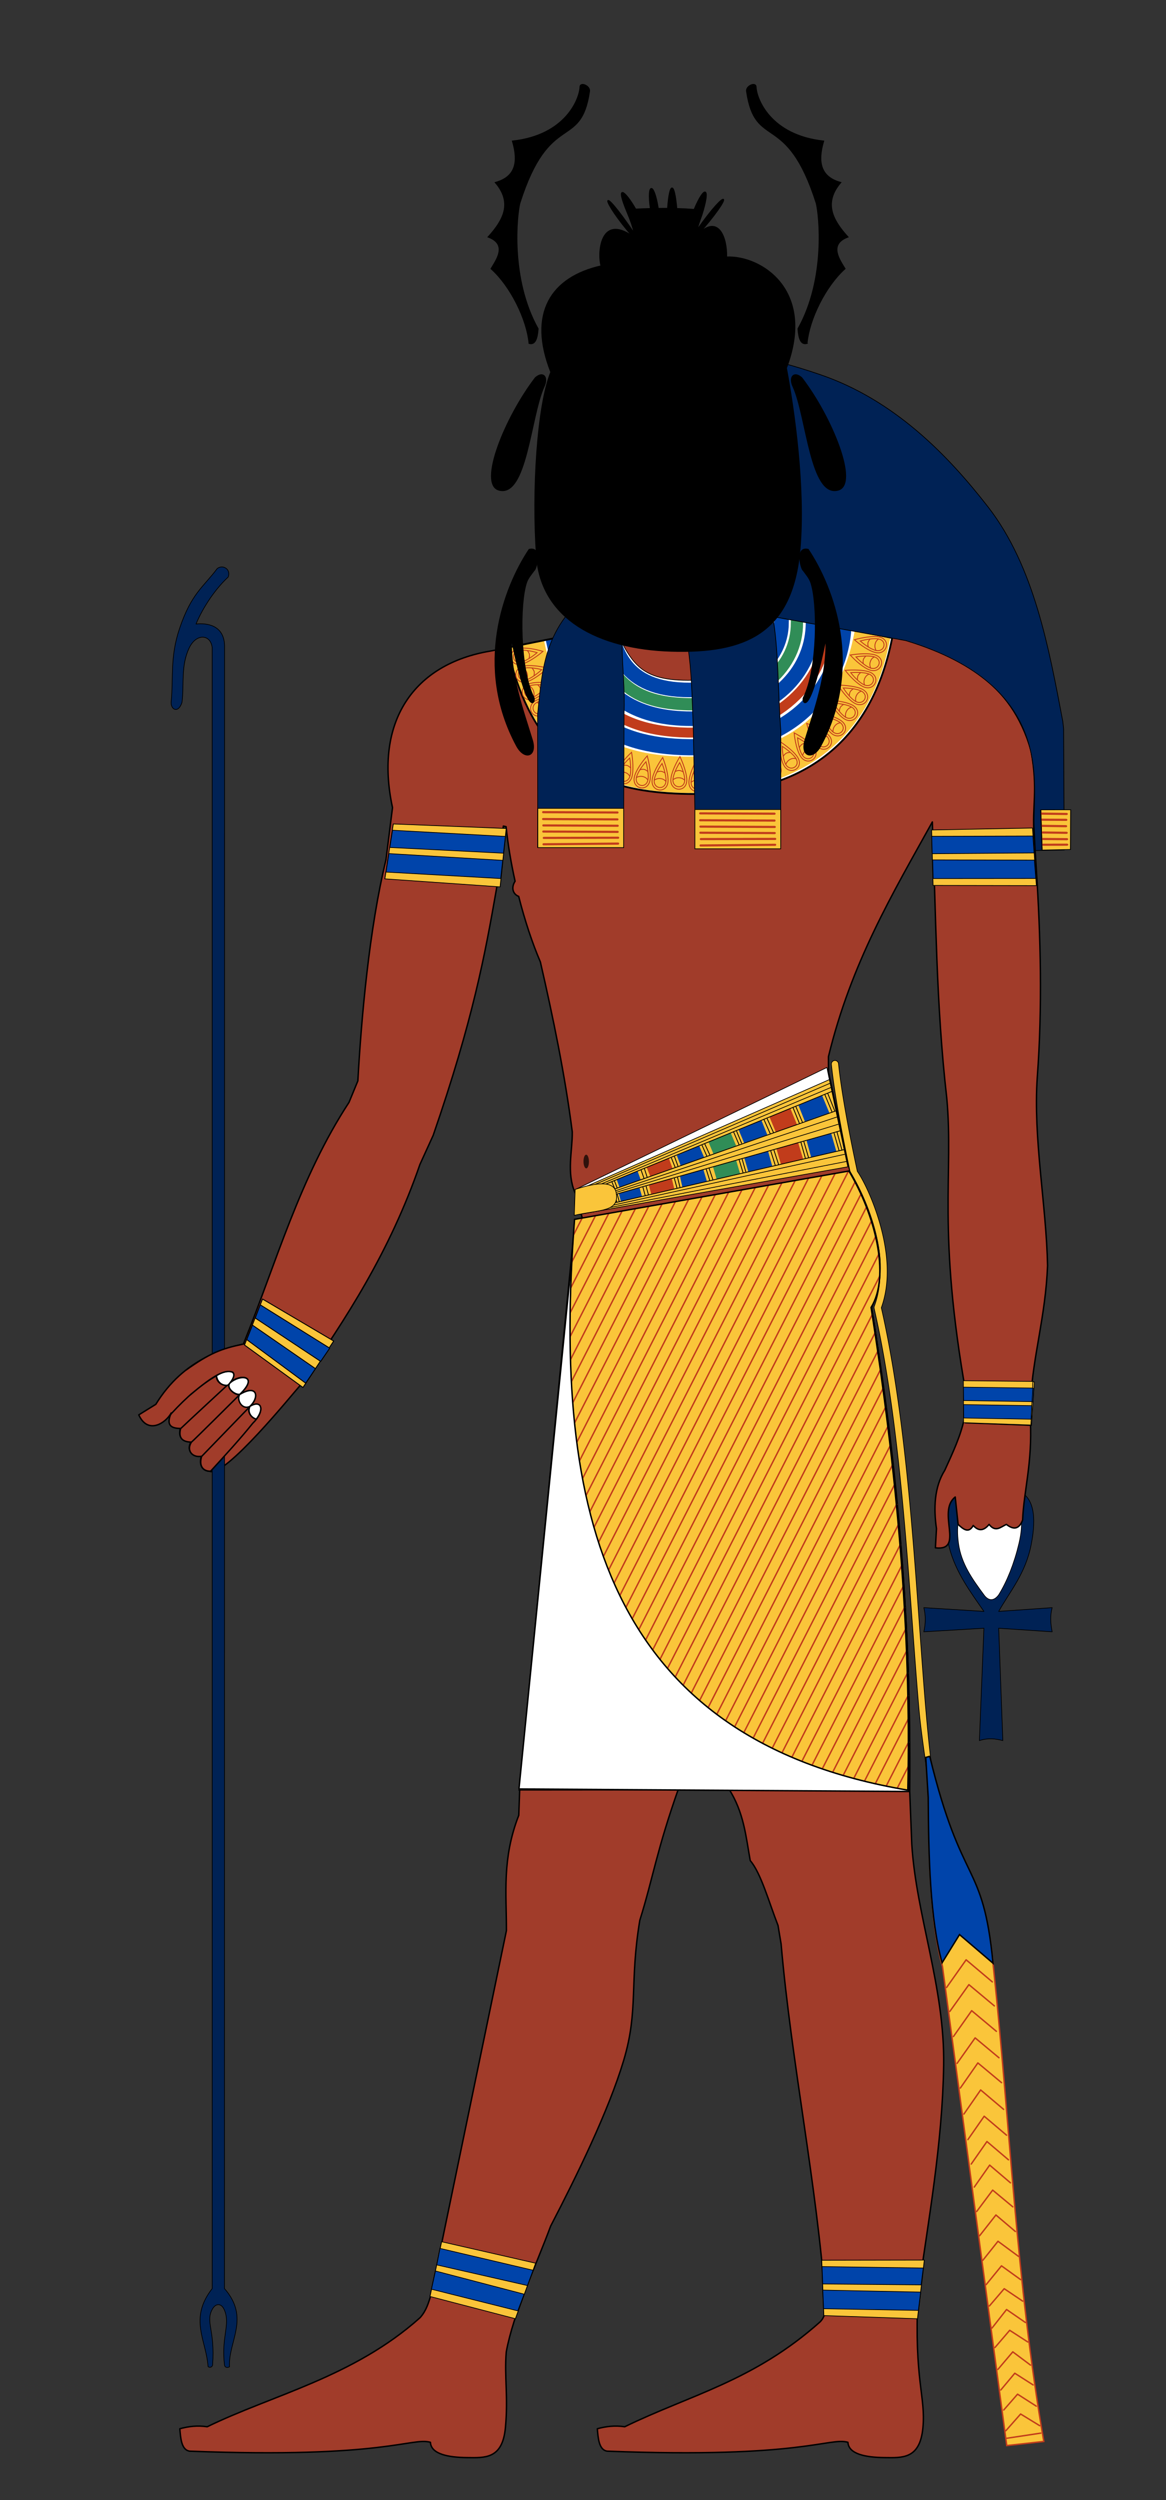
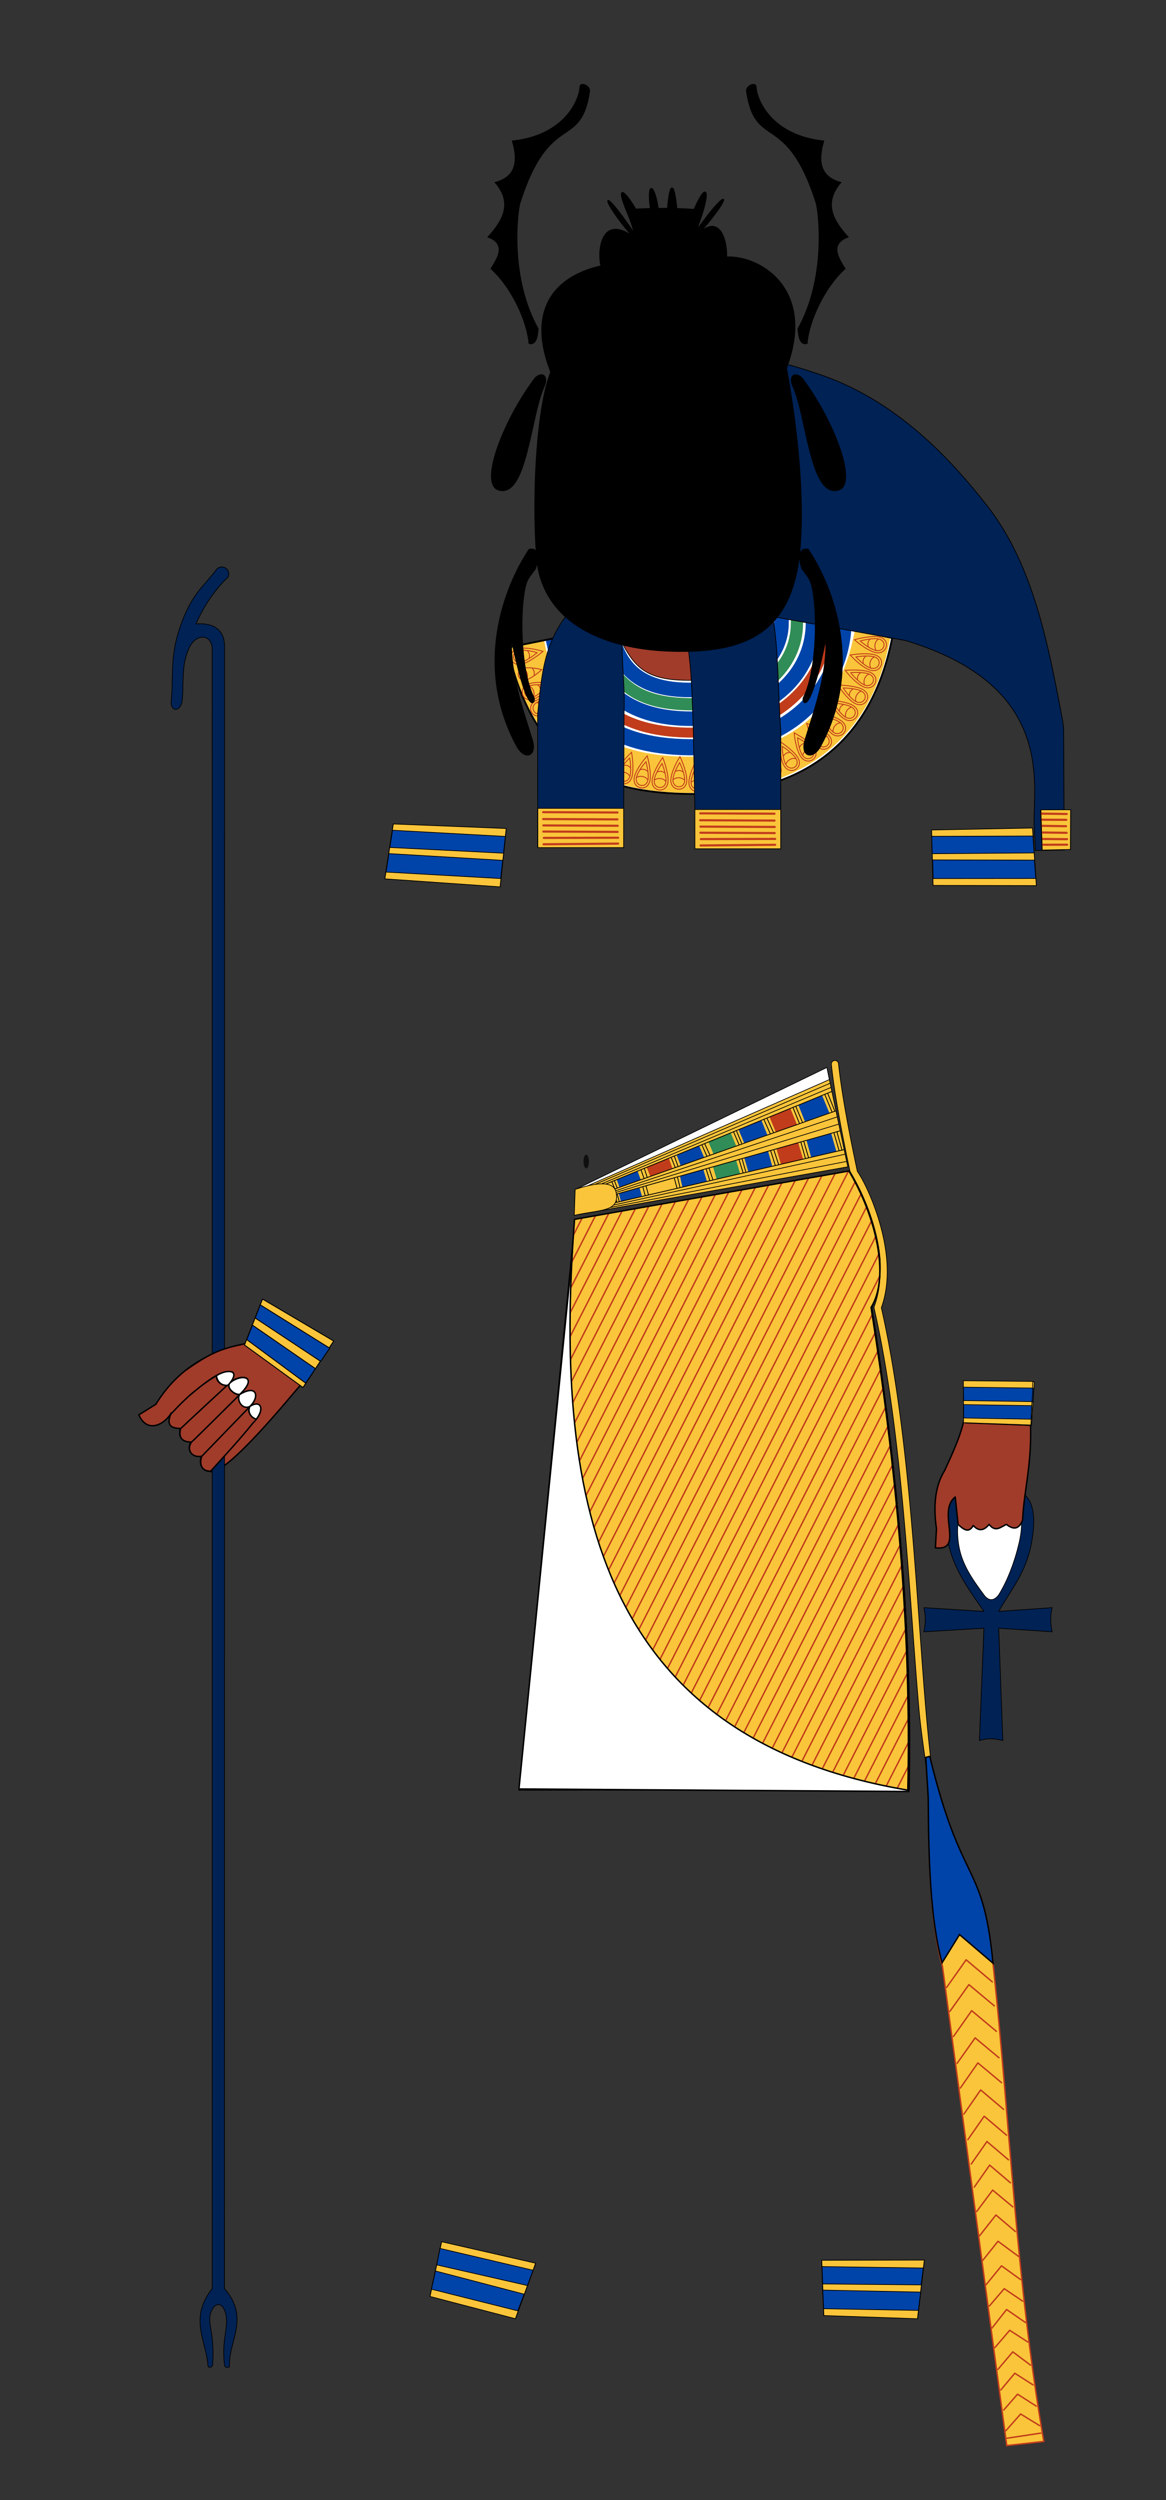
<svg xmlns="http://www.w3.org/2000/svg" width="350" height="750" version="1.0">
  <rect width="100%" height="100%" fill="#333333" stroke="none" />
  <defs>
    <linearGradient id="a">
      <stop offset="0" style="stop-color:#c13c1b;stop-opacity:1" />
      <stop style="stop-color:#c13c1b;stop-opacity:.498" offset=".839" />
      <stop offset="1" style="stop-color:#c13c1b;stop-opacity:0" />
    </linearGradient>
  </defs>
  <path d="m1052.817 598.692-.308 12.343c.092 17.745.563 36.572 4.168 49.572l19.3 143.75 11.117-1.235c-8.34-48.113-10.088-94.907-15.131-142.36-3.04-31.149-9.486-22.25-19.146-62.07z" style="fill:#fac53a;fill-opacity:1;fill-rule:evenodd;stroke:#c13c1b;stroke-width:.432;stroke-linecap:butt;stroke-linejoin:miter;stroke-miterlimit:4;stroke-dasharray:none;stroke-opacity:1" transform="translate(-773.777 -70.71)" />
  <path d="M1084.077 321.656h-30.134M1084.622 330.718l-30.242.437" style="fill:none;fill-rule:evenodd;stroke:#000;stroke-width:.216px;stroke-linecap:butt;stroke-linejoin:miter;stroke-opacity:1" transform="translate(-773.777 -70.71)" />
-   <path d="m1002.687 260.777 39.73.702c19.383 6.146 34.85 13.405 40.87 34.502 2.171 12.131.177 16.431.926 25.631l.617 9.573c1.33 20.65 1.876 41.458.309 62.688-1.256 18.425 2.698 38.086 3.088 56.512-.628 15.45-4.375 26.908-5.095 40.415l-19.3-1.506c-8.862-49.928-3.742-66.267-5.868-89.245-3.22-28.031-3.23-55.26-4.323-82.76-11.9 21.466-24.347 42.2-31.19 70.408v4.67l6.485 29.916c3.48 4.882 13.453 27.039 6.212 39.67 8.264 48.38 12.168 97.852 11.699 146.232l.618 15.75c1.313 21.451 9.938 42.912 9.572 66.393-.365 23.48-4.595 46.46-7.72 68.864-1.183 25.837 2.385 30.425 1.491 39.848-.893 9.424-6.162 8.992-11.532 8.932-5.474-.062-10.785-.988-10.974-4.595-5.653-1.587-13.631 4.933-72.263 2.662-2.539-.344-2.727-4.075-2.96-6.724 2.614-.714 5.324-1.043 8.228-.596 19.497-9.53 38.655-13.62 58.674-31.498.947-.982 1.745-2.3 1.544-5.867-2.524-35.346-10.217-72.04-13.279-107.465l-.927-5.559c-2.707-6.918-5.104-15.692-8.337-19.455-1.312-7.205-1.855-14.41-6.485-21.616l-14.932-.31c-6.778 19.143-7.696 26.922-11.735 39.837-3.146 18.89-.325 26.913-4.832 41.998-4.543 15.21-14.255 34.954-21.925 49.718-4.702 12.668-11.177 26.046-13.33 37.752-.617 7.54.635 13.363-.258 22.786-.894 9.424-6.163 8.992-11.533 8.932-5.474-.062-10.785-.988-10.974-4.595-5.652-1.587-13.63 4.933-72.263 2.662-2.538-.344-2.727-4.075-2.96-6.724 2.614-.714 5.324-1.043 8.229-.596 19.497-9.53 43.904-14.856 63.897-32.733 1.929-2.157 2.543-4.532 3.28-6.888l22.633-109.224c.029-11.065-1.372-21.58 3.706-34.586l.309-8.647 18.673-170.84-2.075-7.226c-2.65-6.113-.76-12.588-.849-18.335-2.218-17.228-5.721-34.134-9.573-50.954-2.438-5.673-4.692-12.494-6.507-19.661-1.79-.695-2.317-2.68-1.083-4.556-1.216-5.467-2.154-11.034-2.705-16.362l-.822-.183-1.224 11.039c-.477 2.676-.395 5.311-.856 7.941-3.447 19.672-7.004 39.094-18.982 73.803l-3.978 8.723c-9.02 26.127-22.207 46.391-35.88 65.973l-17.032-12.27c9.842-24.334 16.772-49.597 31.629-72.329l2.653-6.442c1.047-18.874 3.392-45.47 8.431-66.333l1.972-15.64c-5.587-25.87 6.44-43.129 29.365-46.96l37.864-7.364" style="fill:#a13c2a;fill-opacity:1;fill-rule:evenodd;stroke:#000;stroke-width:.432;stroke-linecap:round;stroke-linejoin:round;stroke-miterlimit:4;stroke-dasharray:none;stroke-opacity:1" transform="translate(-773.777 -70.71)" />
  <path style="fill:#fac53a;fill-opacity:1;fill-rule:evenodd;stroke:#000;stroke-width:1;stroke-linecap:round;stroke-linejoin:round;stroke-miterlimit:4;stroke-dasharray:none;stroke-opacity:1" d="m-2306.297 184.523 126.243 8.061-.277 76.804-129.037-11.151 3.07-73.714z" transform="matrix(.239 -.019 .016 .225 827.885 163.646)" />
  <path d="m-2306.69 192.987 126.446 10.278-.033 22.472-127.353-9.681.94-23.07zM-2307.61 224.353l127.059 11.038.146 24.403-128.228-10.692 1.023-24.749z" style="fill:#04a;fill-opacity:1;fill-rule:evenodd;stroke:#000;stroke-width:1;stroke-linecap:round;stroke-linejoin:round;stroke-miterlimit:4;stroke-dasharray:none;stroke-opacity:1" transform="matrix(.239 -.019 .016 .225 827.885 163.646)" />
  <path d="M1055.427 608.993c-.447-2.634-1.628-5.47-2.009-8.515-4.272-34.2-4.916-92.64-15.083-137.46 2.938-8.146 1.789-17.4-.399-25.108-2.16-7.611-5.228-13.556-6.802-15.794-1.137-5.323-4.491-21.112-5.654-32.29a1.08 1.08 0 0 0-1.094-.986h0a1.08 1.08 0 0 0-1.054 1.21c1.195 11.483 4.617 27.496 5.728 32.695.033.149.098.29.19.412 1.148 1.568 4.46 7.78 6.606 15.34 2.145 7.56 3.183 16.556.351 24.096-.073.197-.087.41-.04.615 8.55 37.496 10.41 84.889 13.397 119.58.87 10.114 2.724 19.264 3.092 26.543" style="fill:#fac53a;fill-opacity:1;fill-rule:evenodd;stroke:#000;stroke-width:.216;stroke-linecap:round;stroke-linejoin:round;stroke-miterlimit:4;stroke-dasharray:none;stroke-opacity:1" transform="translate(-773.777 -70.71)" />
  <path style="fill:#fff;fill-opacity:1;fill-rule:evenodd;stroke:#000;stroke-width:.432;stroke-linecap:butt;stroke-linejoin:miter;stroke-miterlimit:4;stroke-dasharray:none;stroke-opacity:1" d="m929.6 607.66 16.832-171.092 88.382-.892c1.158 4.702 6.012 14.324.464 26.558 7.642 48.32 12.4 97.275 11.37 145.307l-117.048.12z" transform="translate(-773.777 -70.71)" />
  <path d="M1046.64 607.879c-90.46-15.206-106.955-83.4-100.208-171.311l82.405-14.566c7.818 13 12.343 30.673 6.468 40.177 7.66 48.435 12.394 97.556 11.335 145.7z" style="fill:#fac53a;fill-opacity:1;fill-rule:evenodd;stroke:#000;stroke-width:.216px;stroke-linecap:butt;stroke-linejoin:miter;stroke-opacity:1" transform="translate(-773.777 -70.71)" />
  <path d="m635.872 62.205 121.01-24.2 171.28-13.657 131.884 27.265C1035.258 176.7 950.43 221.427 852.153 223.608c-93.083 2.055-136.555-21.85-166.948-54.127-28.89-30.68-44.234-78.811-49.333-107.276z" style="fill:#fff;fill-rule:evenodd;stroke:#000;stroke-width:1px;stroke-linecap:round;stroke-linejoin:round;stroke-opacity:1" transform="translate(-20.523 177.336) scale(.272)" />
  <path d="M686.422 52.087c18.242 90.208 70.865 123.628 167.843 119.812 97.218-3.826 145.607-66.226 151.535-126.802-.03-.82-.057-2.015.425-4.152" style="color:#000;fill:none;fill-opacity:1;fill-rule:evenodd;stroke:#04a;stroke-width:17.82;stroke-linecap:butt;stroke-linejoin:round;marker:none;marker-start:none;marker-mid:none;marker-end:none;stroke-miterlimit:4;stroke-dasharray:none;stroke-dashoffset:0;stroke-opacity:1;visibility:visible;display:inline;overflow:visible;enable-background:accumulate" transform="translate(-20.523 177.336) scale(.272)" />
  <path d="M732.567 43.45c17.744 68.637 56.517 83.52 119.816 81.07 59.143-2.29 102.977-41.054 102.541-89.679-.156-1.851.5-3.068.37-4.172" style="color:#000;fill:none;fill-opacity:1;fill-rule:evenodd;stroke:#308d57;stroke-width:13.523;stroke-linecap:butt;stroke-linejoin:miter;marker:none;marker-start:none;marker-mid:none;marker-end:none;stroke-miterlimit:4;stroke-dasharray:none;stroke-dashoffset:0;stroke-opacity:1;visibility:visible;display:inline;overflow:visible;enable-background:accumulate" transform="translate(-20.523 177.336) scale(.272)" />
  <path d="M702.327 49.933c13.33 63.178 46.862 110.397 150.768 105.847 90.448-3.961 133.84-65.144 135.578-116.272-.058-.23-.062-1.31.168-2.388" style="color:#000;fill:none;fill-opacity:1;fill-rule:evenodd;stroke:#c13c1b;stroke-width:10.935;stroke-linecap:butt;stroke-linejoin:miter;marker:none;marker-start:none;marker-mid:none;marker-end:none;stroke-miterlimit:4;stroke-dasharray:none;stroke-dashoffset:0;stroke-opacity:1;visibility:visible;display:inline;overflow:visible;enable-background:accumulate" transform="translate(-20.523 177.336) scale(.272)" />
  <path d="M747.614 40.077c8.983 29.964 19.01 74.76 104.735 68.272 56.162-4.25 83.3-37.742 85.42-68.988.17-3.551.148-11.436.576-12.472" style="color:#000;fill:none;fill-opacity:1;fill-rule:evenodd;stroke:#04a;stroke-width:16.038;stroke-linecap:butt;stroke-linejoin:miter;marker:none;marker-start:none;marker-mid:none;marker-end:none;stroke-miterlimit:4;stroke-dasharray:none;stroke-dashoffset:0;stroke-opacity:1;visibility:visible;display:inline;overflow:visible;enable-background:accumulate" transform="translate(-20.523 177.336) scale(.272)" />
  <path d="M717.07 46.118c17.947 85.332 81.275 97.437 136.98 94.126 75.68-4.517 116.397-51.376 118.494-100.98.067-.909.051-4.306.483-5.684" style="color:#000;fill:none;fill-opacity:1;fill-rule:evenodd;stroke:#04a;stroke-width:16.038;stroke-linecap:butt;stroke-linejoin:miter;marker:none;marker-start:none;marker-mid:none;marker-end:none;stroke-miterlimit:4;stroke-dasharray:none;stroke-dashoffset:0;stroke-opacity:1;visibility:visible;display:inline;overflow:visible;enable-background:accumulate" transform="translate(-20.523 177.336) scale(.272)" />
  <path d="M656.27 58.688c19.82 95.758 73.226 147.95 194.046 143.652.473-.016.948-.034 1.423-.053l.042-.001c160.372-6.273 180.66-126.331 186.479-154.283" style="color:#000;fill:none;fill-opacity:1;fill-rule:evenodd;stroke:#fac53a;stroke-width:40;stroke-linecap:butt;stroke-linejoin:miter;marker:none;marker-start:none;marker-mid:none;marker-end:none;stroke-miterlimit:4;stroke-dasharray:none;stroke-dashoffset:0;stroke-opacity:1;visibility:visible;display:inline;overflow:visible;enable-background:accumulate" transform="translate(-20.523 177.336) scale(.272)" />
  <path style="fill:none;fill-rule:evenodd;stroke:#000;stroke-width:2;stroke-linecap:round;stroke-linejoin:round;stroke-miterlimit:4;stroke-dasharray:none;stroke-opacity:1" d="m635.872 62.205 121.01-24.2 171.28-13.657 131.884 27.265C1035.258 176.7 950.43 221.427 852.153 223.608c-93.083 2.055-136.555-21.85-166.948-54.127-28.89-30.68-44.234-78.811-49.333-107.276z" transform="translate(-20.523 177.336) scale(.272)" />
  <path style="fill:none;fill-rule:evenodd;stroke:#c13c1b;stroke-width:1;stroke-linecap:butt;stroke-linejoin:miter;stroke-miterlimit:4;stroke-dasharray:none;stroke-opacity:1" d="M828.256 211.133c-.133-7.458 4.89-18.968 9.068-26.236 3.807 7.34 8.604 19.118 8.573 26.123-.058 13.468-17.408 12.792-17.64.113z" transform="rotate(-17.109 809.318 149.715) scale(.272)" />
-   <path d="M830.586 210.952c-.098-5.523 3.607-14.048 6.69-19.431 2.808 5.437 6.346 14.16 6.324 19.348-.043 9.975-12.842 9.474-13.014.083z" style="fill:none;fill-rule:evenodd;stroke:#c13c1b;stroke-width:1;stroke-linecap:butt;stroke-linejoin:miter;stroke-miterlimit:4;stroke-dasharray:none;stroke-opacity:1" transform="rotate(-17.109 809.318 149.715) scale(.272)" />
+   <path d="M830.586 210.952c-.098-5.523 3.607-14.048 6.69-19.431 2.808 5.437 6.346 14.16 6.324 19.348-.043 9.975-12.842 9.474-13.014.083" style="fill:none;fill-rule:evenodd;stroke:#c13c1b;stroke-width:1;stroke-linecap:butt;stroke-linejoin:miter;stroke-miterlimit:4;stroke-dasharray:none;stroke-opacity:1" transform="rotate(-17.109 809.318 149.715) scale(.272)" />
  <path style="color:#000;fill:none;fill-opacity:1;fill-rule:evenodd;stroke:#c13c1b;stroke-width:1;stroke-linecap:round;stroke-linejoin:round;marker:none;marker-start:none;marker-mid:none;marker-end:none;stroke-miterlimit:4;stroke-dasharray:none;stroke-dashoffset:0;stroke-opacity:1;visibility:visible;display:inline;overflow:visible;enable-background:accumulate" d="M830.639 210.693c.946-.86 3.268-2.467 6.402-2.467 3.135 0 4.908 1.137 6.304 2.354" transform="rotate(-17.109 809.318 149.715) scale(.272)" />
  <path style="color:#000;fill:none;fill-opacity:1;fill-rule:evenodd;stroke:#c13c1b;stroke-width:1;stroke-linecap:round;stroke-linejoin:round;marker:none;marker-start:none;marker-mid:none;marker-end:none;stroke-miterlimit:4;stroke-dasharray:none;stroke-dashoffset:0;stroke-opacity:1;visibility:visible;display:inline;overflow:visible;enable-background:accumulate" d="M832.876 201.449c1.17-.803 3.352-1.268 4.35-1.254 1.081.015 3.165.742 4.055 1.31" transform="rotate(-17.109 809.318 149.715) scale(.272)" />
  <path style="fill:none;fill-rule:evenodd;stroke:#c13c1b;stroke-width:1;stroke-linecap:butt;stroke-linejoin:miter;stroke-miterlimit:4;stroke-dasharray:none;stroke-opacity:1" d="M828.256 211.133c-.133-7.458 4.89-18.968 9.068-26.236 3.807 7.34 8.604 19.118 8.573 26.123-.058 13.468-17.408 12.792-17.64.113z" transform="rotate(-11.551 1095.664 180.49) scale(.272)" />
  <path d="M830.586 210.952c-.098-5.523 3.607-14.048 6.69-19.431 2.808 5.437 6.346 14.16 6.324 19.348-.043 9.975-12.842 9.474-13.014.083z" style="fill:none;fill-rule:evenodd;stroke:#c13c1b;stroke-width:1;stroke-linecap:butt;stroke-linejoin:miter;stroke-miterlimit:4;stroke-dasharray:none;stroke-opacity:1" transform="rotate(-11.551 1095.664 180.49) scale(.272)" />
  <path style="color:#000;fill:none;fill-opacity:1;fill-rule:evenodd;stroke:#c13c1b;stroke-width:1;stroke-linecap:round;stroke-linejoin:round;marker:none;marker-start:none;marker-mid:none;marker-end:none;stroke-miterlimit:4;stroke-dasharray:none;stroke-dashoffset:0;stroke-opacity:1;visibility:visible;display:inline;overflow:visible;enable-background:accumulate" d="M830.639 210.693c.946-.86 3.268-2.467 6.402-2.467 3.135 0 4.908 1.137 6.304 2.354" transform="rotate(-11.551 1095.664 180.49) scale(.272)" />
  <path style="color:#000;fill:none;fill-opacity:1;fill-rule:evenodd;stroke:#c13c1b;stroke-width:1;stroke-linecap:round;stroke-linejoin:round;marker:none;marker-start:none;marker-mid:none;marker-end:none;stroke-miterlimit:4;stroke-dasharray:none;stroke-dashoffset:0;stroke-opacity:1;visibility:visible;display:inline;overflow:visible;enable-background:accumulate" d="M832.876 201.449c1.17-.803 3.352-1.268 4.35-1.254 1.081.015 3.165.742 4.055 1.31" transform="rotate(-11.551 1095.664 180.49) scale(.272)" />
  <path style="fill:none;fill-rule:evenodd;stroke:#c13c1b;stroke-width:1;stroke-linecap:butt;stroke-linejoin:miter;stroke-miterlimit:4;stroke-dasharray:none;stroke-opacity:1" d="M828.256 211.133c-.133-7.458 4.89-18.968 9.068-26.236 3.807 7.34 8.604 19.118 8.573 26.123-.058 13.468-17.408 12.792-17.64.113z" transform="rotate(-22.81 659.594 133.388) scale(.272)" />
  <path d="M830.586 210.952c-.098-5.523 3.607-14.048 6.69-19.431 2.808 5.437 6.346 14.16 6.324 19.348-.043 9.975-12.842 9.474-13.014.083z" style="fill:none;fill-rule:evenodd;stroke:#c13c1b;stroke-width:1;stroke-linecap:butt;stroke-linejoin:miter;stroke-miterlimit:4;stroke-dasharray:none;stroke-opacity:1" transform="rotate(-22.81 659.594 133.388) scale(.272)" />
  <path style="color:#000;fill:none;fill-opacity:1;fill-rule:evenodd;stroke:#c13c1b;stroke-width:1;stroke-linecap:round;stroke-linejoin:round;marker:none;marker-start:none;marker-mid:none;marker-end:none;stroke-miterlimit:4;stroke-dasharray:none;stroke-dashoffset:0;stroke-opacity:1;visibility:visible;display:inline;overflow:visible;enable-background:accumulate" d="M830.639 210.693c.946-.86 3.268-2.467 6.402-2.467 3.135 0 4.908 1.137 6.304 2.354" transform="rotate(-22.81 659.594 133.388) scale(.272)" />
  <path style="color:#000;fill:none;fill-opacity:1;fill-rule:evenodd;stroke:#c13c1b;stroke-width:1;stroke-linecap:round;stroke-linejoin:round;marker:none;marker-start:none;marker-mid:none;marker-end:none;stroke-miterlimit:4;stroke-dasharray:none;stroke-dashoffset:0;stroke-opacity:1;visibility:visible;display:inline;overflow:visible;enable-background:accumulate" d="M832.876 201.449c1.17-.803 3.352-1.268 4.35-1.254 1.081.015 3.165.742 4.055 1.31" transform="rotate(-22.81 659.594 133.388) scale(.272)" />
  <path d="M828.256 211.133c-.133-7.458 4.89-18.968 9.068-26.236 3.807 7.34 8.604 19.118 8.573 26.123-.058 13.468-17.408 12.792-17.64.113z" style="fill:none;fill-rule:evenodd;stroke:#c13c1b;stroke-width:1;stroke-linecap:butt;stroke-linejoin:miter;stroke-miterlimit:4;stroke-dasharray:none;stroke-opacity:1" transform="translate(-18.485 177.385) scale(.272)" />
  <path style="fill:none;fill-rule:evenodd;stroke:#c13c1b;stroke-width:1;stroke-linecap:butt;stroke-linejoin:miter;stroke-miterlimit:4;stroke-dasharray:none;stroke-opacity:1" d="M830.586 210.952c-.098-5.523 3.607-14.048 6.69-19.431 2.808 5.437 6.346 14.16 6.324 19.348-.043 9.975-12.842 9.474-13.014.083z" transform="translate(-18.485 177.385) scale(.272)" />
  <path d="M830.639 210.693c.946-.86 3.268-2.467 6.402-2.467 3.135 0 4.908 1.137 6.304 2.354" style="color:#000;fill:none;fill-opacity:1;fill-rule:evenodd;stroke:#c13c1b;stroke-width:1;stroke-linecap:round;stroke-linejoin:round;marker:none;marker-start:none;marker-mid:none;marker-end:none;stroke-miterlimit:4;stroke-dasharray:none;stroke-dashoffset:0;stroke-opacity:1;visibility:visible;display:inline;overflow:visible;enable-background:accumulate" transform="translate(-18.485 177.385) scale(.272)" />
  <path d="M832.876 201.449c1.17-.803 3.352-1.268 4.35-1.254 1.081.015 3.165.742 4.055 1.31" style="color:#000;fill:none;fill-opacity:1;fill-rule:evenodd;stroke:#c13c1b;stroke-width:1;stroke-linecap:round;stroke-linejoin:round;marker:none;marker-start:none;marker-mid:none;marker-end:none;stroke-miterlimit:4;stroke-dasharray:none;stroke-dashoffset:0;stroke-opacity:1;visibility:visible;display:inline;overflow:visible;enable-background:accumulate" transform="translate(-18.485 177.385) scale(.272)" />
  <path style="fill:none;fill-rule:evenodd;stroke:#c13c1b;stroke-width:1;stroke-linecap:butt;stroke-linejoin:miter;stroke-miterlimit:4;stroke-dasharray:none;stroke-opacity:1" d="M828.256 211.133c-.133-7.458 4.89-18.968 9.068-26.236 3.807 7.34 8.604 19.118 8.573 26.123-.058 13.468-17.408 12.792-17.64.113z" transform="rotate(2.246 -4290.813 -464.497) scale(.272)" />
  <path d="M830.586 210.952c-.098-5.523 3.607-14.048 6.69-19.431 2.808 5.437 6.346 14.16 6.324 19.348-.043 9.975-12.842 9.474-13.014.083z" style="fill:none;fill-rule:evenodd;stroke:#c13c1b;stroke-width:1;stroke-linecap:butt;stroke-linejoin:miter;stroke-miterlimit:4;stroke-dasharray:none;stroke-opacity:1" transform="rotate(2.246 -4290.813 -464.497) scale(.272)" />
  <path style="color:#000;fill:none;fill-opacity:1;fill-rule:evenodd;stroke:#c13c1b;stroke-width:1;stroke-linecap:round;stroke-linejoin:round;marker:none;marker-start:none;marker-mid:none;marker-end:none;stroke-miterlimit:4;stroke-dasharray:none;stroke-dashoffset:0;stroke-opacity:1;visibility:visible;display:inline;overflow:visible;enable-background:accumulate" d="M830.639 210.693c.946-.86 3.268-2.467 6.402-2.467 3.135 0 4.908 1.137 6.304 2.354" transform="rotate(2.246 -4290.813 -464.497) scale(.272)" />
  <path style="color:#000;fill:none;fill-opacity:1;fill-rule:evenodd;stroke:#c13c1b;stroke-width:1;stroke-linecap:round;stroke-linejoin:round;marker:none;marker-start:none;marker-mid:none;marker-end:none;stroke-miterlimit:4;stroke-dasharray:none;stroke-dashoffset:0;stroke-opacity:1;visibility:visible;display:inline;overflow:visible;enable-background:accumulate" d="M832.876 201.449c1.17-.803 3.352-1.268 4.35-1.254 1.081.015 3.165.742 4.055 1.31" transform="rotate(2.246 -4290.813 -464.497) scale(.272)" />
  <path style="fill:none;fill-rule:evenodd;stroke:#c13c1b;stroke-width:1;stroke-linecap:butt;stroke-linejoin:miter;stroke-miterlimit:4;stroke-dasharray:none;stroke-opacity:1" d="M828.256 211.133c-.133-7.458 4.89-18.968 9.068-26.236 3.807 7.34 8.604 19.118 8.573 26.123-.058 13.468-17.408 12.792-17.64.113z" transform="rotate(-6.423 1798.269 259.096) scale(.272)" />
  <path d="M830.586 210.952c-.098-5.523 3.607-14.048 6.69-19.431 2.808 5.437 6.346 14.16 6.324 19.348-.043 9.975-12.842 9.474-13.014.083z" style="fill:none;fill-rule:evenodd;stroke:#c13c1b;stroke-width:1;stroke-linecap:butt;stroke-linejoin:miter;stroke-miterlimit:4;stroke-dasharray:none;stroke-opacity:1" transform="rotate(-6.423 1798.269 259.096) scale(.272)" />
  <path style="color:#000;fill:none;fill-opacity:1;fill-rule:evenodd;stroke:#c13c1b;stroke-width:1;stroke-linecap:round;stroke-linejoin:round;marker:none;marker-start:none;marker-mid:none;marker-end:none;stroke-miterlimit:4;stroke-dasharray:none;stroke-dashoffset:0;stroke-opacity:1;visibility:visible;display:inline;overflow:visible;enable-background:accumulate" d="M830.639 210.693c.946-.86 3.268-2.467 6.402-2.467 3.135 0 4.908 1.137 6.304 2.354" transform="rotate(-6.423 1798.269 259.096) scale(.272)" />
  <path style="color:#000;fill:none;fill-opacity:1;fill-rule:evenodd;stroke:#c13c1b;stroke-width:1;stroke-linecap:round;stroke-linejoin:round;marker:none;marker-start:none;marker-mid:none;marker-end:none;stroke-miterlimit:4;stroke-dasharray:none;stroke-dashoffset:0;stroke-opacity:1;visibility:visible;display:inline;overflow:visible;enable-background:accumulate" d="M832.876 201.449c1.17-.803 3.352-1.268 4.35-1.254 1.081.015 3.165.742 4.055 1.31" transform="rotate(-6.423 1798.269 259.096) scale(.272)" />
  <path d="M828.256 211.133c-.133-7.458 4.89-18.968 9.068-26.236 3.807 7.34 8.604 19.118 8.573 26.123-.058 13.468-17.408 12.792-17.64.113z" style="fill:none;fill-rule:evenodd;stroke:#c13c1b;stroke-width:1;stroke-linecap:butt;stroke-linejoin:miter;stroke-miterlimit:4;stroke-dasharray:none;stroke-opacity:1" transform="rotate(56.635 48.189 78.77) scale(.272)" />
  <path style="fill:none;fill-rule:evenodd;stroke:#c13c1b;stroke-width:1;stroke-linecap:butt;stroke-linejoin:miter;stroke-miterlimit:4;stroke-dasharray:none;stroke-opacity:1" d="M830.586 210.952c-.098-5.523 3.607-14.048 6.69-19.431 2.808 5.437 6.346 14.16 6.324 19.348-.043 9.975-12.842 9.474-13.014.083z" transform="rotate(56.635 48.189 78.77) scale(.272)" />
  <path d="M830.639 210.693c.946-.86 3.268-2.467 6.402-2.467 3.135 0 4.908 1.137 6.304 2.354" style="color:#000;fill:none;fill-opacity:1;fill-rule:evenodd;stroke:#c13c1b;stroke-width:1;stroke-linecap:round;stroke-linejoin:round;marker:none;marker-start:none;marker-mid:none;marker-end:none;stroke-miterlimit:4;stroke-dasharray:none;stroke-dashoffset:0;stroke-opacity:1;visibility:visible;display:inline;overflow:visible;enable-background:accumulate" transform="rotate(56.635 48.189 78.77) scale(.272)" />
  <path d="M832.876 201.449c1.17-.803 3.352-1.268 4.35-1.254 1.081.015 3.165.742 4.055 1.31" style="color:#000;fill:none;fill-opacity:1;fill-rule:evenodd;stroke:#c13c1b;stroke-width:1;stroke-linecap:round;stroke-linejoin:round;marker:none;marker-start:none;marker-mid:none;marker-end:none;stroke-miterlimit:4;stroke-dasharray:none;stroke-dashoffset:0;stroke-opacity:1;visibility:visible;display:inline;overflow:visible;enable-background:accumulate" transform="rotate(56.635 48.189 78.77) scale(.272)" />
  <path style="fill:none;fill-rule:evenodd;stroke:#c13c1b;stroke-width:1;stroke-linecap:butt;stroke-linejoin:miter;stroke-miterlimit:4;stroke-dasharray:none;stroke-opacity:1" d="M828.256 211.133c-.133-7.458 4.89-18.968 9.068-26.236 3.807 7.34 8.604 19.118 8.573 26.123-.058 13.468-17.408 12.792-17.64.113z" transform="rotate(62.265 66.553 80.4) scale(.272)" />
  <path d="M830.586 210.952c-.098-5.523 3.607-14.048 6.69-19.431 2.808 5.437 6.346 14.16 6.324 19.348-.043 9.975-12.842 9.474-13.014.083z" style="fill:none;fill-rule:evenodd;stroke:#c13c1b;stroke-width:1;stroke-linecap:butt;stroke-linejoin:miter;stroke-miterlimit:4;stroke-dasharray:none;stroke-opacity:1" transform="rotate(62.265 66.553 80.4) scale(.272)" />
  <path style="color:#000;fill:none;fill-opacity:1;fill-rule:evenodd;stroke:#c13c1b;stroke-width:1;stroke-linecap:round;stroke-linejoin:round;marker:none;marker-start:none;marker-mid:none;marker-end:none;stroke-miterlimit:4;stroke-dasharray:none;stroke-dashoffset:0;stroke-opacity:1;visibility:visible;display:inline;overflow:visible;enable-background:accumulate" d="M830.639 210.693c.946-.86 3.268-2.467 6.402-2.467 3.135 0 4.908 1.137 6.304 2.354" transform="rotate(62.265 66.553 80.4) scale(.272)" />
  <path style="color:#000;fill:none;fill-opacity:1;fill-rule:evenodd;stroke:#c13c1b;stroke-width:1;stroke-linecap:round;stroke-linejoin:round;marker:none;marker-start:none;marker-mid:none;marker-end:none;stroke-miterlimit:4;stroke-dasharray:none;stroke-dashoffset:0;stroke-opacity:1;visibility:visible;display:inline;overflow:visible;enable-background:accumulate" d="M832.876 201.449c1.17-.803 3.352-1.268 4.35-1.254 1.081.015 3.165.742 4.055 1.31" transform="rotate(62.265 66.553 80.4) scale(.272)" />
  <path d="M828.256 211.133c-.133-7.458 4.89-18.968 9.068-26.236 3.807 7.34 8.604 19.118 8.573 26.123-.058 13.468-17.408 12.792-17.64.113z" style="fill:none;fill-rule:evenodd;stroke:#c13c1b;stroke-width:1;stroke-linecap:butt;stroke-linejoin:miter;stroke-miterlimit:4;stroke-dasharray:none;stroke-opacity:1" transform="rotate(48.12 14.48 72.795) scale(.272)" />
  <path style="fill:none;fill-rule:evenodd;stroke:#c13c1b;stroke-width:1;stroke-linecap:butt;stroke-linejoin:miter;stroke-miterlimit:4;stroke-dasharray:none;stroke-opacity:1" d="M830.586 210.952c-.098-5.523 3.607-14.048 6.69-19.431 2.808 5.437 6.346 14.16 6.324 19.348-.043 9.975-12.842 9.474-13.014.083z" transform="rotate(48.12 14.48 72.795) scale(.272)" />
  <path d="M830.639 210.693c.946-.86 3.268-2.467 6.402-2.467 3.135 0 4.908 1.137 6.304 2.354" style="color:#000;fill:none;fill-opacity:1;fill-rule:evenodd;stroke:#c13c1b;stroke-width:1;stroke-linecap:round;stroke-linejoin:round;marker:none;marker-start:none;marker-mid:none;marker-end:none;stroke-miterlimit:4;stroke-dasharray:none;stroke-dashoffset:0;stroke-opacity:1;visibility:visible;display:inline;overflow:visible;enable-background:accumulate" transform="rotate(48.12 14.48 72.795) scale(.272)" />
  <path d="M832.876 201.449c1.17-.803 3.352-1.268 4.35-1.254 1.081.015 3.165.742 4.055 1.31" style="color:#000;fill:none;fill-opacity:1;fill-rule:evenodd;stroke:#c13c1b;stroke-width:1;stroke-linecap:round;stroke-linejoin:round;marker:none;marker-start:none;marker-mid:none;marker-end:none;stroke-miterlimit:4;stroke-dasharray:none;stroke-dashoffset:0;stroke-opacity:1;visibility:visible;display:inline;overflow:visible;enable-background:accumulate" transform="rotate(48.12 14.48 72.795) scale(.272)" />
-   <path style="fill:none;fill-rule:evenodd;stroke:#c13c1b;stroke-width:1;stroke-linecap:butt;stroke-linejoin:miter;stroke-miterlimit:4;stroke-dasharray:none;stroke-opacity:1" d="M828.256 211.133c-.133-7.458 4.89-18.968 9.068-26.236 3.807 7.34 8.604 19.118 8.573 26.123-.058 13.468-17.408 12.792-17.64.113z" transform="rotate(74.8 97.878 83.908) scale(.272)" />
  <path d="M830.586 210.952c-.098-5.523 3.607-14.048 6.69-19.431 2.808 5.437 6.346 14.16 6.324 19.348-.043 9.975-12.842 9.474-13.014.083z" style="fill:none;fill-rule:evenodd;stroke:#c13c1b;stroke-width:1;stroke-linecap:butt;stroke-linejoin:miter;stroke-miterlimit:4;stroke-dasharray:none;stroke-opacity:1" transform="rotate(74.8 97.878 83.908) scale(.272)" />
  <path style="color:#000;fill:none;fill-opacity:1;fill-rule:evenodd;stroke:#c13c1b;stroke-width:1;stroke-linecap:round;stroke-linejoin:round;marker:none;marker-start:none;marker-mid:none;marker-end:none;stroke-miterlimit:4;stroke-dasharray:none;stroke-dashoffset:0;stroke-opacity:1;visibility:visible;display:inline;overflow:visible;enable-background:accumulate" d="M830.639 210.693c.946-.86 3.268-2.467 6.402-2.467 3.135 0 4.908 1.137 6.304 2.354" transform="rotate(74.8 97.878 83.908) scale(.272)" />
  <path style="color:#000;fill:none;fill-opacity:1;fill-rule:evenodd;stroke:#c13c1b;stroke-width:1;stroke-linecap:round;stroke-linejoin:round;marker:none;marker-start:none;marker-mid:none;marker-end:none;stroke-miterlimit:4;stroke-dasharray:none;stroke-dashoffset:0;stroke-opacity:1;visibility:visible;display:inline;overflow:visible;enable-background:accumulate" d="M832.876 201.449c1.17-.803 3.352-1.268 4.35-1.254 1.081.015 3.165.742 4.055 1.31" transform="rotate(74.8 97.878 83.908) scale(.272)" />
  <path d="M828.256 211.133c-.133-7.458 4.89-18.968 9.068-26.236 3.807 7.34 8.604 19.118 8.573 26.123-.058 13.468-17.408 12.792-17.64.113z" style="fill:none;fill-rule:evenodd;stroke:#c13c1b;stroke-width:1;stroke-linecap:butt;stroke-linejoin:miter;stroke-miterlimit:4;stroke-dasharray:none;stroke-opacity:1" transform="rotate(77.284 104.609 82.346) scale(.272)" />
  <path style="fill:none;fill-rule:evenodd;stroke:#c13c1b;stroke-width:1;stroke-linecap:butt;stroke-linejoin:miter;stroke-miterlimit:4;stroke-dasharray:none;stroke-opacity:1" d="M830.586 210.952c-.098-5.523 3.607-14.048 6.69-19.431 2.808 5.437 6.346 14.16 6.324 19.348-.043 9.975-12.842 9.474-13.014.083z" transform="rotate(77.284 104.609 82.346) scale(.272)" />
  <path d="M830.639 210.693c.946-.86 3.268-2.467 6.402-2.467 3.135 0 4.908 1.137 6.304 2.354" style="color:#000;fill:none;fill-opacity:1;fill-rule:evenodd;stroke:#c13c1b;stroke-width:1;stroke-linecap:round;stroke-linejoin:round;marker:none;marker-start:none;marker-mid:none;marker-end:none;stroke-miterlimit:4;stroke-dasharray:none;stroke-dashoffset:0;stroke-opacity:1;visibility:visible;display:inline;overflow:visible;enable-background:accumulate" transform="rotate(77.284 104.609 82.346) scale(.272)" />
  <path d="M832.876 201.449c1.17-.803 3.352-1.268 4.35-1.254 1.081.015 3.165.742 4.055 1.31" style="color:#000;fill:none;fill-opacity:1;fill-rule:evenodd;stroke:#c13c1b;stroke-width:1;stroke-linecap:round;stroke-linejoin:round;marker:none;marker-start:none;marker-mid:none;marker-end:none;stroke-miterlimit:4;stroke-dasharray:none;stroke-dashoffset:0;stroke-opacity:1;visibility:visible;display:inline;overflow:visible;enable-background:accumulate" transform="rotate(77.284 104.609 82.346) scale(.272)" />
  <path style="fill:none;fill-rule:evenodd;stroke:#c13c1b;stroke-width:1;stroke-linecap:butt;stroke-linejoin:miter;stroke-miterlimit:4;stroke-dasharray:none;stroke-opacity:1" d="M828.256 211.133c-.133-7.458 4.89-18.968 9.068-26.236 3.807 7.34 8.604 19.118 8.573 26.123-.058 13.468-17.408 12.792-17.64.113z" transform="rotate(69.335 85.057 83.069) scale(.272)" />
  <path d="M830.586 210.952c-.098-5.523 3.607-14.048 6.69-19.431 2.808 5.437 6.346 14.16 6.324 19.348-.043 9.975-12.842 9.474-13.014.083z" style="fill:none;fill-rule:evenodd;stroke:#c13c1b;stroke-width:1;stroke-linecap:butt;stroke-linejoin:miter;stroke-miterlimit:4;stroke-dasharray:none;stroke-opacity:1" transform="rotate(69.335 85.057 83.069) scale(.272)" />
  <path style="color:#000;fill:none;fill-opacity:1;fill-rule:evenodd;stroke:#c13c1b;stroke-width:1;stroke-linecap:round;stroke-linejoin:round;marker:none;marker-start:none;marker-mid:none;marker-end:none;stroke-miterlimit:4;stroke-dasharray:none;stroke-dashoffset:0;stroke-opacity:1;visibility:visible;display:inline;overflow:visible;enable-background:accumulate" d="M830.639 210.693c.946-.86 3.268-2.467 6.402-2.467 3.135 0 4.908 1.137 6.304 2.354" transform="rotate(69.335 85.057 83.069) scale(.272)" />
  <path style="color:#000;fill:none;fill-opacity:1;fill-rule:evenodd;stroke:#c13c1b;stroke-width:1;stroke-linecap:round;stroke-linejoin:round;marker:none;marker-start:none;marker-mid:none;marker-end:none;stroke-miterlimit:4;stroke-dasharray:none;stroke-dashoffset:0;stroke-opacity:1;visibility:visible;display:inline;overflow:visible;enable-background:accumulate" d="M832.876 201.449c1.17-.803 3.352-1.268 4.35-1.254 1.081.015 3.165.742 4.055 1.31" transform="rotate(69.335 85.057 83.069) scale(.272)" />
  <path d="M828.256 211.133c-.133-7.458 4.89-18.968 9.068-26.236 3.807 7.34 8.604 19.118 8.573 26.123-.058 13.468-17.408 12.792-17.64.113z" style="fill:none;fill-rule:evenodd;stroke:#c13c1b;stroke-width:1;stroke-linecap:butt;stroke-linejoin:miter;stroke-miterlimit:4;stroke-dasharray:none;stroke-opacity:1" transform="rotate(31.571 -99.663 53.177) scale(.272)" />
  <path style="fill:none;fill-rule:evenodd;stroke:#c13c1b;stroke-width:1;stroke-linecap:butt;stroke-linejoin:miter;stroke-miterlimit:4;stroke-dasharray:none;stroke-opacity:1" d="M830.586 210.952c-.098-5.523 3.607-14.048 6.69-19.431 2.808 5.437 6.346 14.16 6.324 19.348-.043 9.975-12.842 9.474-13.014.083z" transform="rotate(31.571 -99.663 53.177) scale(.272)" />
-   <path d="M830.639 210.693c.946-.86 3.268-2.467 6.402-2.467 3.135 0 4.908 1.137 6.304 2.354" style="color:#000;fill:none;fill-opacity:1;fill-rule:evenodd;stroke:#c13c1b;stroke-width:1;stroke-linecap:round;stroke-linejoin:round;marker:none;marker-start:none;marker-mid:none;marker-end:none;stroke-miterlimit:4;stroke-dasharray:none;stroke-dashoffset:0;stroke-opacity:1;visibility:visible;display:inline;overflow:visible;enable-background:accumulate" transform="rotate(31.571 -99.663 53.177) scale(.272)" />
  <path d="M832.876 201.449c1.17-.803 3.352-1.268 4.35-1.254 1.081.015 3.165.742 4.055 1.31" style="color:#000;fill:none;fill-opacity:1;fill-rule:evenodd;stroke:#c13c1b;stroke-width:1;stroke-linecap:round;stroke-linejoin:round;marker:none;marker-start:none;marker-mid:none;marker-end:none;stroke-miterlimit:4;stroke-dasharray:none;stroke-dashoffset:0;stroke-opacity:1;visibility:visible;display:inline;overflow:visible;enable-background:accumulate" transform="rotate(31.571 -99.663 53.177) scale(.272)" />
  <path style="fill:none;fill-rule:evenodd;stroke:#c13c1b;stroke-width:1;stroke-linecap:butt;stroke-linejoin:miter;stroke-miterlimit:4;stroke-dasharray:none;stroke-opacity:1" d="M828.256 211.133c-.133-7.458 4.89-18.968 9.068-26.236 3.807 7.34 8.604 19.118 8.573 26.123-.058 13.468-17.408 12.792-17.64.113z" transform="rotate(40.925 -24.62 67.06) scale(.272)" />
  <path d="M830.586 210.952c-.098-5.523 3.607-14.048 6.69-19.431 2.808 5.437 6.346 14.16 6.324 19.348-.043 9.975-12.842 9.474-13.014.083z" style="fill:none;fill-rule:evenodd;stroke:#c13c1b;stroke-width:1;stroke-linecap:butt;stroke-linejoin:miter;stroke-miterlimit:4;stroke-dasharray:none;stroke-opacity:1" transform="rotate(40.925 -24.62 67.06) scale(.272)" />
  <path style="color:#000;fill:none;fill-opacity:1;fill-rule:evenodd;stroke:#c13c1b;stroke-width:1;stroke-linecap:round;stroke-linejoin:round;marker:none;marker-start:none;marker-mid:none;marker-end:none;stroke-miterlimit:4;stroke-dasharray:none;stroke-dashoffset:0;stroke-opacity:1;visibility:visible;display:inline;overflow:visible;enable-background:accumulate" d="M830.639 210.693c.946-.86 3.268-2.467 6.402-2.467 3.135 0 4.908 1.137 6.304 2.354" transform="rotate(40.925 -24.62 67.06) scale(.272)" />
  <path style="color:#000;fill:none;fill-opacity:1;fill-rule:evenodd;stroke:#c13c1b;stroke-width:1;stroke-linecap:round;stroke-linejoin:round;marker:none;marker-start:none;marker-mid:none;marker-end:none;stroke-miterlimit:4;stroke-dasharray:none;stroke-dashoffset:0;stroke-opacity:1;visibility:visible;display:inline;overflow:visible;enable-background:accumulate" d="M832.876 201.449c1.17-.803 3.352-1.268 4.35-1.254 1.081.015 3.165.742 4.055 1.31" transform="rotate(40.925 -24.62 67.06) scale(.272)" />
  <path d="M828.256 211.133c-.133-7.458 4.89-18.968 9.068-26.236 3.807 7.34 8.604 19.118 8.573 26.123-.058 13.468-17.408 12.792-17.64.113z" style="fill:none;fill-rule:evenodd;stroke:#c13c1b;stroke-width:1;stroke-linecap:butt;stroke-linejoin:miter;stroke-miterlimit:4;stroke-dasharray:none;stroke-opacity:1" transform="rotate(25.354 -180.204 42.531) scale(.272)" />
  <path style="fill:none;fill-rule:evenodd;stroke:#c13c1b;stroke-width:1;stroke-linecap:butt;stroke-linejoin:miter;stroke-miterlimit:4;stroke-dasharray:none;stroke-opacity:1" d="M830.586 210.952c-.098-5.523 3.607-14.048 6.69-19.431 2.808 5.437 6.346 14.16 6.324 19.348-.043 9.975-12.842 9.474-13.014.083z" transform="rotate(25.354 -180.204 42.531) scale(.272)" />
  <path d="M830.639 210.693c.946-.86 3.268-2.467 6.402-2.467 3.135 0 4.908 1.137 6.304 2.354" style="color:#000;fill:none;fill-opacity:1;fill-rule:evenodd;stroke:#c13c1b;stroke-width:1;stroke-linecap:round;stroke-linejoin:round;marker:none;marker-start:none;marker-mid:none;marker-end:none;stroke-miterlimit:4;stroke-dasharray:none;stroke-dashoffset:0;stroke-opacity:1;visibility:visible;display:inline;overflow:visible;enable-background:accumulate" transform="rotate(25.354 -180.204 42.531) scale(.272)" />
  <path d="M832.876 201.449c1.17-.803 3.352-1.268 4.35-1.254 1.081.015 3.165.742 4.055 1.31" style="color:#000;fill:none;fill-opacity:1;fill-rule:evenodd;stroke:#c13c1b;stroke-width:1;stroke-linecap:round;stroke-linejoin:round;marker:none;marker-start:none;marker-mid:none;marker-end:none;stroke-miterlimit:4;stroke-dasharray:none;stroke-dashoffset:0;stroke-opacity:1;visibility:visible;display:inline;overflow:visible;enable-background:accumulate" transform="rotate(25.354 -180.204 42.531) scale(.272)" />
  <path style="fill:none;fill-rule:evenodd;stroke:#c13c1b;stroke-width:1;stroke-linecap:butt;stroke-linejoin:miter;stroke-miterlimit:4;stroke-dasharray:none;stroke-opacity:1" d="M828.256 211.133c-.133-7.458 4.89-18.968 9.068-26.236 3.807 7.34 8.604 19.118 8.573 26.123-.058 13.468-17.408 12.792-17.64.113z" transform="rotate(12.006 -628.03 -20.603) scale(.272)" />
  <path d="M830.586 210.952c-.098-5.523 3.607-14.048 6.69-19.431 2.808 5.437 6.346 14.16 6.324 19.348-.043 9.975-12.842 9.474-13.014.083z" style="fill:none;fill-rule:evenodd;stroke:#c13c1b;stroke-width:1;stroke-linecap:butt;stroke-linejoin:miter;stroke-miterlimit:4;stroke-dasharray:none;stroke-opacity:1" transform="rotate(12.006 -628.03 -20.603) scale(.272)" />
  <path style="color:#000;fill:none;fill-opacity:1;fill-rule:evenodd;stroke:#c13c1b;stroke-width:1;stroke-linecap:round;stroke-linejoin:round;marker:none;marker-start:none;marker-mid:none;marker-end:none;stroke-miterlimit:4;stroke-dasharray:none;stroke-dashoffset:0;stroke-opacity:1;visibility:visible;display:inline;overflow:visible;enable-background:accumulate" d="M830.639 210.693c.946-.86 3.268-2.467 6.402-2.467 3.135 0 4.908 1.137 6.304 2.354" transform="rotate(12.006 -628.03 -20.603) scale(.272)" />
  <path style="color:#000;fill:none;fill-opacity:1;fill-rule:evenodd;stroke:#c13c1b;stroke-width:1;stroke-linecap:round;stroke-linejoin:round;marker:none;marker-start:none;marker-mid:none;marker-end:none;stroke-miterlimit:4;stroke-dasharray:none;stroke-dashoffset:0;stroke-opacity:1;visibility:visible;display:inline;overflow:visible;enable-background:accumulate" d="M832.876 201.449c1.17-.803 3.352-1.268 4.35-1.254 1.081.015 3.165.742 4.055 1.31" transform="rotate(12.006 -628.03 -20.603) scale(.272)" />
  <path d="M828.256 211.133c-.133-7.458 4.89-18.968 9.068-26.236 3.807 7.34 8.604 19.118 8.573 26.123-.058 13.468-17.408 12.792-17.64.113z" style="fill:none;fill-rule:evenodd;stroke:#c13c1b;stroke-width:1;stroke-linecap:butt;stroke-linejoin:miter;stroke-miterlimit:4;stroke-dasharray:none;stroke-opacity:1" transform="rotate(17.619 -357.207 14.836) scale(.272)" />
  <path style="fill:none;fill-rule:evenodd;stroke:#c13c1b;stroke-width:1;stroke-linecap:butt;stroke-linejoin:miter;stroke-miterlimit:4;stroke-dasharray:none;stroke-opacity:1" d="M830.586 210.952c-.098-5.523 3.607-14.048 6.69-19.431 2.808 5.437 6.346 14.16 6.324 19.348-.043 9.975-12.842 9.474-13.014.083z" transform="rotate(17.619 -357.207 14.836) scale(.272)" />
  <path d="M830.639 210.693c.946-.86 3.268-2.467 6.402-2.467 3.135 0 4.908 1.137 6.304 2.354" style="color:#000;fill:none;fill-opacity:1;fill-rule:evenodd;stroke:#c13c1b;stroke-width:1;stroke-linecap:round;stroke-linejoin:round;marker:none;marker-start:none;marker-mid:none;marker-end:none;stroke-miterlimit:4;stroke-dasharray:none;stroke-dashoffset:0;stroke-opacity:1;visibility:visible;display:inline;overflow:visible;enable-background:accumulate" transform="rotate(17.619 -357.207 14.836) scale(.272)" />
  <path d="M832.876 201.449c1.17-.803 3.352-1.268 4.35-1.254 1.081.015 3.165.742 4.055 1.31" style="color:#000;fill:none;fill-opacity:1;fill-rule:evenodd;stroke:#c13c1b;stroke-width:1;stroke-linecap:round;stroke-linejoin:round;marker:none;marker-start:none;marker-mid:none;marker-end:none;stroke-miterlimit:4;stroke-dasharray:none;stroke-dashoffset:0;stroke-opacity:1;visibility:visible;display:inline;overflow:visible;enable-background:accumulate" transform="rotate(17.619 -357.207 14.836) scale(.272)" />
  <path style="fill:none;fill-rule:evenodd;stroke:#c13c1b;stroke-width:1;stroke-linecap:butt;stroke-linejoin:miter;stroke-miterlimit:4;stroke-dasharray:none;stroke-opacity:1" d="M828.256 211.133c-.133-7.458 4.89-18.968 9.068-26.236 3.807 7.34 8.604 19.118 8.573 26.123-.058 13.468-17.408 12.792-17.64.113z" transform="rotate(5.906 -1501.867 -140.607) scale(.272)" />
  <path d="M830.586 210.952c-.098-5.523 3.607-14.048 6.69-19.431 2.808 5.437 6.346 14.16 6.324 19.348-.043 9.975-12.842 9.474-13.014.083z" style="fill:none;fill-rule:evenodd;stroke:#c13c1b;stroke-width:1;stroke-linecap:butt;stroke-linejoin:miter;stroke-miterlimit:4;stroke-dasharray:none;stroke-opacity:1" transform="rotate(5.906 -1501.867 -140.607) scale(.272)" />
  <path style="color:#000;fill:none;fill-opacity:1;fill-rule:evenodd;stroke:#c13c1b;stroke-width:1;stroke-linecap:round;stroke-linejoin:round;marker:none;marker-start:none;marker-mid:none;marker-end:none;stroke-miterlimit:4;stroke-dasharray:none;stroke-dashoffset:0;stroke-opacity:1;visibility:visible;display:inline;overflow:visible;enable-background:accumulate" d="M830.639 210.693c.946-.86 3.268-2.467 6.402-2.467 3.135 0 4.908 1.137 6.304 2.354" transform="rotate(5.906 -1501.867 -140.607) scale(.272)" />
  <path style="color:#000;fill:none;fill-opacity:1;fill-rule:evenodd;stroke:#c13c1b;stroke-width:1;stroke-linecap:round;stroke-linejoin:round;marker:none;marker-start:none;marker-mid:none;marker-end:none;stroke-miterlimit:4;stroke-dasharray:none;stroke-dashoffset:0;stroke-opacity:1;visibility:visible;display:inline;overflow:visible;enable-background:accumulate" d="M832.876 201.449c1.17-.803 3.352-1.268 4.35-1.254 1.081.015 3.165.742 4.055 1.31" transform="rotate(5.906 -1501.867 -140.607) scale(.272)" />
  <path d="M828.256 211.133c-.133-7.458 4.89-18.968 9.068-26.236 3.807 7.34 8.604 19.118 8.573 26.123-.058 13.468-17.408 12.792-17.64.113z" style="fill:none;fill-rule:evenodd;stroke:#c13c1b;stroke-width:1;stroke-linecap:butt;stroke-linejoin:miter;stroke-miterlimit:4;stroke-dasharray:none;stroke-opacity:1" transform="rotate(-35.006 501.91 118.222) scale(.272)" />
  <path style="fill:none;fill-rule:evenodd;stroke:#c13c1b;stroke-width:1;stroke-linecap:butt;stroke-linejoin:miter;stroke-miterlimit:4;stroke-dasharray:none;stroke-opacity:1" d="M830.586 210.952c-.098-5.523 3.607-14.048 6.69-19.431 2.808 5.437 6.346 14.16 6.324 19.348-.043 9.975-12.842 9.474-13.014.083z" transform="rotate(-35.006 501.91 118.222) scale(.272)" />
  <path d="M830.639 210.693c.946-.86 3.268-2.467 6.402-2.467 3.135 0 4.908 1.137 6.304 2.354" style="color:#000;fill:none;fill-opacity:1;fill-rule:evenodd;stroke:#c13c1b;stroke-width:1;stroke-linecap:round;stroke-linejoin:round;marker:none;marker-start:none;marker-mid:none;marker-end:none;stroke-miterlimit:4;stroke-dasharray:none;stroke-dashoffset:0;stroke-opacity:1;visibility:visible;display:inline;overflow:visible;enable-background:accumulate" transform="rotate(-35.006 501.91 118.222) scale(.272)" />
  <path d="M832.876 201.449c1.17-.803 3.352-1.268 4.35-1.254 1.081.015 3.165.742 4.055 1.31" style="color:#000;fill:none;fill-opacity:1;fill-rule:evenodd;stroke:#c13c1b;stroke-width:1;stroke-linecap:round;stroke-linejoin:round;marker:none;marker-start:none;marker-mid:none;marker-end:none;stroke-miterlimit:4;stroke-dasharray:none;stroke-dashoffset:0;stroke-opacity:1;visibility:visible;display:inline;overflow:visible;enable-background:accumulate" transform="rotate(-35.006 501.91 118.222) scale(.272)" />
  <path style="fill:none;fill-rule:evenodd;stroke:#c13c1b;stroke-width:1;stroke-linecap:butt;stroke-linejoin:miter;stroke-miterlimit:4;stroke-dasharray:none;stroke-opacity:1" d="M828.256 211.133c-.133-7.458 4.89-18.968 9.068-26.236 3.807 7.34 8.604 19.118 8.573 26.123-.058 13.468-17.408 12.792-17.64.113z" transform="rotate(-30.04 551.452 124.785) scale(.272)" />
  <path d="M830.586 210.952c-.098-5.523 3.607-14.048 6.69-19.431 2.808 5.437 6.346 14.16 6.324 19.348-.043 9.975-12.842 9.474-13.014.083z" style="fill:none;fill-rule:evenodd;stroke:#c13c1b;stroke-width:1;stroke-linecap:butt;stroke-linejoin:miter;stroke-miterlimit:4;stroke-dasharray:none;stroke-opacity:1" transform="rotate(-30.04 551.452 124.785) scale(.272)" />
  <path style="color:#000;fill:none;fill-opacity:1;fill-rule:evenodd;stroke:#c13c1b;stroke-width:1;stroke-linecap:round;stroke-linejoin:round;marker:none;marker-start:none;marker-mid:none;marker-end:none;stroke-miterlimit:4;stroke-dasharray:none;stroke-dashoffset:0;stroke-opacity:1;visibility:visible;display:inline;overflow:visible;enable-background:accumulate" d="M830.639 210.693c.946-.86 3.268-2.467 6.402-2.467 3.135 0 4.908 1.137 6.304 2.354" transform="rotate(-30.04 551.452 124.785) scale(.272)" />
  <path style="color:#000;fill:none;fill-opacity:1;fill-rule:evenodd;stroke:#c13c1b;stroke-width:1;stroke-linecap:round;stroke-linejoin:round;marker:none;marker-start:none;marker-mid:none;marker-end:none;stroke-miterlimit:4;stroke-dasharray:none;stroke-dashoffset:0;stroke-opacity:1;visibility:visible;display:inline;overflow:visible;enable-background:accumulate" d="M832.876 201.449c1.17-.803 3.352-1.268 4.35-1.254 1.081.015 3.165.742 4.055 1.31" transform="rotate(-30.04 551.452 124.785) scale(.272)" />
  <path style="fill:none;fill-rule:evenodd;stroke:#c13c1b;stroke-width:1;stroke-linecap:butt;stroke-linejoin:miter;stroke-miterlimit:4;stroke-dasharray:none;stroke-opacity:1" d="M828.256 211.133c-.133-7.458 4.89-18.968 9.068-26.236 3.807 7.34 8.604 19.118 8.573 26.123-.058 13.468-17.408 12.792-17.64.113z" transform="rotate(-43.654 443.092 115.683) scale(.272)" />
  <path d="M830.586 210.952c-.098-5.523 3.607-14.048 6.69-19.431 2.808 5.437 6.346 14.16 6.324 19.348-.043 9.975-12.842 9.474-13.014.083z" style="fill:none;fill-rule:evenodd;stroke:#c13c1b;stroke-width:1;stroke-linecap:butt;stroke-linejoin:miter;stroke-miterlimit:4;stroke-dasharray:none;stroke-opacity:1" transform="rotate(-43.654 443.092 115.683) scale(.272)" />
  <path style="color:#000;fill:none;fill-opacity:1;fill-rule:evenodd;stroke:#c13c1b;stroke-width:1;stroke-linecap:round;stroke-linejoin:round;marker:none;marker-start:none;marker-mid:none;marker-end:none;stroke-miterlimit:4;stroke-dasharray:none;stroke-dashoffset:0;stroke-opacity:1;visibility:visible;display:inline;overflow:visible;enable-background:accumulate" d="M830.639 210.693c.946-.86 3.268-2.467 6.402-2.467 3.135 0 4.908 1.137 6.304 2.354" transform="rotate(-43.654 443.092 115.683) scale(.272)" />
  <path style="color:#000;fill:none;fill-opacity:1;fill-rule:evenodd;stroke:#c13c1b;stroke-width:1;stroke-linecap:round;stroke-linejoin:round;marker:none;marker-start:none;marker-mid:none;marker-end:none;stroke-miterlimit:4;stroke-dasharray:none;stroke-dashoffset:0;stroke-opacity:1;visibility:visible;display:inline;overflow:visible;enable-background:accumulate" d="M832.876 201.449c1.17-.803 3.352-1.268 4.35-1.254 1.081.015 3.165.742 4.055 1.31" transform="rotate(-43.654 443.092 115.683) scale(.272)" />
  <path d="M828.256 211.133c-.133-7.458 4.89-18.968 9.068-26.236 3.807 7.34 8.604 19.118 8.573 26.123-.058 13.468-17.408 12.792-17.64.113z" style="fill:none;fill-rule:evenodd;stroke:#c13c1b;stroke-width:1;stroke-linecap:butt;stroke-linejoin:miter;stroke-miterlimit:4;stroke-dasharray:none;stroke-opacity:1" transform="rotate(-59.486 377.995 111.816) scale(.272)" />
  <path style="fill:none;fill-rule:evenodd;stroke:#c13c1b;stroke-width:1;stroke-linecap:butt;stroke-linejoin:miter;stroke-miterlimit:4;stroke-dasharray:none;stroke-opacity:1" d="M830.586 210.952c-.098-5.523 3.607-14.048 6.69-19.431 2.808 5.437 6.346 14.16 6.324 19.348-.043 9.975-12.842 9.474-13.014.083z" transform="rotate(-59.486 377.995 111.816) scale(.272)" />
  <path d="M830.639 210.693c.946-.86 3.268-2.467 6.402-2.467 3.135 0 4.908 1.137 6.304 2.354" style="color:#000;fill:none;fill-opacity:1;fill-rule:evenodd;stroke:#c13c1b;stroke-width:1;stroke-linecap:round;stroke-linejoin:round;marker:none;marker-start:none;marker-mid:none;marker-end:none;stroke-miterlimit:4;stroke-dasharray:none;stroke-dashoffset:0;stroke-opacity:1;visibility:visible;display:inline;overflow:visible;enable-background:accumulate" transform="rotate(-59.486 377.995 111.816) scale(.272)" />
  <path d="M832.876 201.449c1.17-.803 3.352-1.268 4.35-1.254 1.081.015 3.165.742 4.055 1.31" style="color:#000;fill:none;fill-opacity:1;fill-rule:evenodd;stroke:#c13c1b;stroke-width:1;stroke-linecap:round;stroke-linejoin:round;marker:none;marker-start:none;marker-mid:none;marker-end:none;stroke-miterlimit:4;stroke-dasharray:none;stroke-dashoffset:0;stroke-opacity:1;visibility:visible;display:inline;overflow:visible;enable-background:accumulate" transform="rotate(-59.486 377.995 111.816) scale(.272)" />
  <path style="fill:none;fill-rule:evenodd;stroke:#c13c1b;stroke-width:1;stroke-linecap:butt;stroke-linejoin:miter;stroke-miterlimit:4;stroke-dasharray:none;stroke-opacity:1" d="M828.256 211.133c-.133-7.458 4.89-18.968 9.068-26.236 3.807 7.34 8.604 19.118 8.573 26.123-.058 13.468-17.408 12.792-17.64.113z" transform="rotate(-51.083 407.731 113.215) scale(.272)" />
  <path d="M830.586 210.952c-.098-5.523 3.607-14.048 6.69-19.431 2.808 5.437 6.346 14.16 6.324 19.348-.043 9.975-12.842 9.474-13.014.083z" style="fill:none;fill-rule:evenodd;stroke:#c13c1b;stroke-width:1;stroke-linecap:butt;stroke-linejoin:miter;stroke-miterlimit:4;stroke-dasharray:none;stroke-opacity:1" transform="rotate(-51.083 407.731 113.215) scale(.272)" />
  <path style="color:#000;fill:none;fill-opacity:1;fill-rule:evenodd;stroke:#c13c1b;stroke-width:1;stroke-linecap:round;stroke-linejoin:round;marker:none;marker-start:none;marker-mid:none;marker-end:none;stroke-miterlimit:4;stroke-dasharray:none;stroke-dashoffset:0;stroke-opacity:1;visibility:visible;display:inline;overflow:visible;enable-background:accumulate" d="M830.639 210.693c.946-.86 3.268-2.467 6.402-2.467 3.135 0 4.908 1.137 6.304 2.354" transform="rotate(-51.083 407.731 113.215) scale(.272)" />
  <path style="color:#000;fill:none;fill-opacity:1;fill-rule:evenodd;stroke:#c13c1b;stroke-width:1;stroke-linecap:round;stroke-linejoin:round;marker:none;marker-start:none;marker-mid:none;marker-end:none;stroke-miterlimit:4;stroke-dasharray:none;stroke-dashoffset:0;stroke-opacity:1;visibility:visible;display:inline;overflow:visible;enable-background:accumulate" d="M832.876 201.449c1.17-.803 3.352-1.268 4.35-1.254 1.081.015 3.165.742 4.055 1.31" transform="rotate(-51.083 407.731 113.215) scale(.272)" />
  <path d="M828.256 211.133c-.133-7.458 4.89-18.968 9.068-26.236 3.807 7.34 8.604 19.118 8.573 26.123-.058 13.468-17.408 12.792-17.64.113z" style="fill:none;fill-rule:evenodd;stroke:#c13c1b;stroke-width:1;stroke-linecap:butt;stroke-linejoin:miter;stroke-miterlimit:4;stroke-dasharray:none;stroke-opacity:1" transform="rotate(-61.985 368.869 108.102) scale(.272)" />
  <path style="fill:none;fill-rule:evenodd;stroke:#c13c1b;stroke-width:1;stroke-linecap:butt;stroke-linejoin:miter;stroke-miterlimit:4;stroke-dasharray:none;stroke-opacity:1" d="M830.586 210.952c-.098-5.523 3.607-14.048 6.69-19.431 2.808 5.437 6.346 14.16 6.324 19.348-.043 9.975-12.842 9.474-13.014.083z" transform="rotate(-61.985 368.869 108.102) scale(.272)" />
  <path d="M830.639 210.693c.946-.86 3.268-2.467 6.402-2.467 3.135 0 4.908 1.137 6.304 2.354" style="color:#000;fill:none;fill-opacity:1;fill-rule:evenodd;stroke:#c13c1b;stroke-width:1;stroke-linecap:round;stroke-linejoin:round;marker:none;marker-start:none;marker-mid:none;marker-end:none;stroke-miterlimit:4;stroke-dasharray:none;stroke-dashoffset:0;stroke-opacity:1;visibility:visible;display:inline;overflow:visible;enable-background:accumulate" transform="rotate(-61.985 368.869 108.102) scale(.272)" />
  <path d="M832.876 201.449c1.17-.803 3.352-1.268 4.35-1.254 1.081.015 3.165.742 4.055 1.31" style="color:#000;fill:none;fill-opacity:1;fill-rule:evenodd;stroke:#c13c1b;stroke-width:1;stroke-linecap:round;stroke-linejoin:round;marker:none;marker-start:none;marker-mid:none;marker-end:none;stroke-miterlimit:4;stroke-dasharray:none;stroke-dashoffset:0;stroke-opacity:1;visibility:visible;display:inline;overflow:visible;enable-background:accumulate" transform="rotate(-61.985 368.869 108.102) scale(.272)" />
  <path style="fill:none;fill-rule:evenodd;stroke:#c13c1b;stroke-width:1;stroke-linecap:butt;stroke-linejoin:miter;stroke-miterlimit:4;stroke-dasharray:none;stroke-opacity:1" d="M828.256 211.133c-.133-7.458 4.89-18.968 9.068-26.236 3.807 7.34 8.604 19.118 8.573 26.123-.058 13.468-17.408 12.792-17.64.113z" transform="rotate(-72.076 341.968 104.523) scale(.272)" />
  <path d="M830.586 210.952c-.098-5.523 3.607-14.048 6.69-19.431 2.808 5.437 6.346 14.16 6.324 19.348-.043 9.975-12.842 9.474-13.014.083z" style="fill:none;fill-rule:evenodd;stroke:#c13c1b;stroke-width:1;stroke-linecap:butt;stroke-linejoin:miter;stroke-miterlimit:4;stroke-dasharray:none;stroke-opacity:1" transform="rotate(-72.076 341.968 104.523) scale(.272)" />
  <path style="color:#000;fill:none;fill-opacity:1;fill-rule:evenodd;stroke:#c13c1b;stroke-width:1;stroke-linecap:round;stroke-linejoin:round;marker:none;marker-start:none;marker-mid:none;marker-end:none;stroke-miterlimit:4;stroke-dasharray:none;stroke-dashoffset:0;stroke-opacity:1;visibility:visible;display:inline;overflow:visible;enable-background:accumulate" d="M830.639 210.693c.946-.86 3.268-2.467 6.402-2.467 3.135 0 4.908 1.137 6.304 2.354" transform="rotate(-72.076 341.968 104.523) scale(.272)" />
  <path style="color:#000;fill:none;fill-opacity:1;fill-rule:evenodd;stroke:#c13c1b;stroke-width:1;stroke-linecap:round;stroke-linejoin:round;marker:none;marker-start:none;marker-mid:none;marker-end:none;stroke-miterlimit:4;stroke-dasharray:none;stroke-dashoffset:0;stroke-opacity:1;visibility:visible;display:inline;overflow:visible;enable-background:accumulate" d="M832.876 201.449c1.17-.803 3.352-1.268 4.35-1.254 1.081.015 3.165.742 4.055 1.31" transform="rotate(-72.076 341.968 104.523) scale(.272)" />
  <path d="M828.256 211.133c-.133-7.458 4.89-18.968 9.068-26.236 3.807 7.34 8.604 19.118 8.573 26.123-.058 13.468-17.408 12.792-17.64.113z" style="fill:none;fill-rule:evenodd;stroke:#c13c1b;stroke-width:1;stroke-linecap:butt;stroke-linejoin:miter;stroke-miterlimit:4;stroke-dasharray:none;stroke-opacity:1" transform="rotate(-67.492 353.59 106.272) scale(.272)" />
  <path style="fill:none;fill-rule:evenodd;stroke:#c13c1b;stroke-width:1;stroke-linecap:butt;stroke-linejoin:miter;stroke-miterlimit:4;stroke-dasharray:none;stroke-opacity:1" d="M830.586 210.952c-.098-5.523 3.607-14.048 6.69-19.431 2.808 5.437 6.346 14.16 6.324 19.348-.043 9.975-12.842 9.474-13.014.083z" transform="rotate(-67.492 353.59 106.272) scale(.272)" />
  <path d="M830.639 210.693c.946-.86 3.268-2.467 6.402-2.467 3.135 0 4.908 1.137 6.304 2.354" style="color:#000;fill:none;fill-opacity:1;fill-rule:evenodd;stroke:#c13c1b;stroke-width:1;stroke-linecap:round;stroke-linejoin:round;marker:none;marker-start:none;marker-mid:none;marker-end:none;stroke-miterlimit:4;stroke-dasharray:none;stroke-dashoffset:0;stroke-opacity:1;visibility:visible;display:inline;overflow:visible;enable-background:accumulate" transform="rotate(-67.492 353.59 106.272) scale(.272)" />
  <path d="M832.876 201.449c1.17-.803 3.352-1.268 4.35-1.254 1.081.015 3.165.742 4.055 1.31" style="color:#000;fill:none;fill-opacity:1;fill-rule:evenodd;stroke:#c13c1b;stroke-width:1;stroke-linecap:round;stroke-linejoin:round;marker:none;marker-start:none;marker-mid:none;marker-end:none;stroke-miterlimit:4;stroke-dasharray:none;stroke-dashoffset:0;stroke-opacity:1;visibility:visible;display:inline;overflow:visible;enable-background:accumulate" transform="rotate(-67.492 353.59 106.272) scale(.272)" />
  <path style="fill:none;fill-rule:evenodd;stroke:#c13c1b;stroke-width:1;stroke-linecap:butt;stroke-linejoin:miter;stroke-miterlimit:4;stroke-dasharray:none;stroke-opacity:1" d="M828.256 211.133c-.133-7.458 4.89-18.968 9.068-26.236 3.807 7.34 8.604 19.118 8.573 26.123-.058 13.468-17.408 12.792-17.64.113z" transform="rotate(-78.25 329.17 103.45) scale(.272)" />
  <path d="M830.586 210.952c-.098-5.523 3.607-14.048 6.69-19.431 2.808 5.437 6.346 14.16 6.324 19.348-.043 9.975-12.842 9.474-13.014.083z" style="fill:none;fill-rule:evenodd;stroke:#c13c1b;stroke-width:1;stroke-linecap:butt;stroke-linejoin:miter;stroke-miterlimit:4;stroke-dasharray:none;stroke-opacity:1" transform="rotate(-78.25 329.17 103.45) scale(.272)" />
  <path style="color:#000;fill:none;fill-opacity:1;fill-rule:evenodd;stroke:#c13c1b;stroke-width:1;stroke-linecap:round;stroke-linejoin:round;marker:none;marker-start:none;marker-mid:none;marker-end:none;stroke-miterlimit:4;stroke-dasharray:none;stroke-dashoffset:0;stroke-opacity:1;visibility:visible;display:inline;overflow:visible;enable-background:accumulate" d="M830.639 210.693c.946-.86 3.268-2.467 6.402-2.467 3.135 0 4.908 1.137 6.304 2.354" transform="rotate(-78.25 329.17 103.45) scale(.272)" />
  <path style="color:#000;fill:none;fill-opacity:1;fill-rule:evenodd;stroke:#c13c1b;stroke-width:1;stroke-linecap:round;stroke-linejoin:round;marker:none;marker-start:none;marker-mid:none;marker-end:none;stroke-miterlimit:4;stroke-dasharray:none;stroke-dashoffset:0;stroke-opacity:1;visibility:visible;display:inline;overflow:visible;enable-background:accumulate" d="M832.876 201.449c1.17-.803 3.352-1.268 4.35-1.254 1.081.015 3.165.742 4.055 1.31" transform="rotate(-78.25 329.17 103.45) scale(.272)" />
  <path d="m959.483 258.432-.73 1.717c5.29 10.59 7.863 15.597 26.211 14.5l-3.117-10.563-3.412-6.928c-1.495-.4-5.718-.983-6.52.33-1.367-.817-5.435-.781-7.384.413-1.402-1.209-4.41-.893-5.048.531z" style="fill:#a13c2a;fill-opacity:1;fill-rule:evenodd;stroke:#000;stroke-width:.216px;stroke-linecap:butt;stroke-linejoin:miter;stroke-opacity:1" transform="translate(-773.777 -70.71)" />
  <path d="m1005.708 255.68 39.925 7.196c45.256 13.666 38.112 43.494 38.562 55.35l.393 7.641 8.647-.174-.196-36.393-.237-2.146c-4.126-21.7-8.519-46.448-22.453-64.388-11.883-15.3-27.944-31.98-50.265-39.632-17.656-6.053-24.38-5.979-34.81-6.503-1.418 4.93-1.21 15.846 6.978 39.606-12.794 22.128-13.921 25.272-17.977 31.64 7.332 9.318 7.045 28.536 7.599 41.074.493 21.766.639 35.6.639 35.6h25.545c.158-11.814.058-20.042.082-34.683-.885-12.037-.674-24.858-2.432-34.188z" style="fill:#025;fill-rule:evenodd;stroke:#000;stroke-width:.23px;stroke-linecap:round;stroke-linejoin:round;stroke-opacity:1" transform="translate(-773.777 -70.71)" />
  <path style="fill:#04a;fill-opacity:1;fill-rule:evenodd;stroke:#000;stroke-width:.432;stroke-linecap:butt;stroke-linejoin:miter;stroke-miterlimit:4;stroke-dasharray:none;stroke-opacity:1" d="m1052.866 597.6-1.203.32.74 12.023c.093 17.745.563 36.572 4.168 49.573l5.23-8.443 10.056 8.597c-3.039-31.148-9.332-22.25-18.991-62.07z" transform="translate(-773.777 -70.71)" />
  <path d="m1057.927 666.923 5.852-8.287 7.866 6.628" style="fill:none;fill-rule:evenodd;stroke:#c13c1b;stroke-width:.432;stroke-linecap:round;stroke-linejoin:round;stroke-miterlimit:4;stroke-dasharray:none;stroke-opacity:1" transform="translate(-773.777 -70.71)" />
  <path d="m1058.894 674.118 5.723-8.032 7.637 6.376M1059.97 681.658l5.476-7.764 7.417 6.203M1061.073 689.697l5.412-7.637 7.148 5.957M1062.04 697.111l5.264-7.54 7.105 5.922M1063.12 704.908l5.023-7.232 6.894 5.828M1064.311 712.58l4.889-7.017 6.718 5.689M1065.309 719.91l4.72-6.758 6.455 5.482M1066.227 726.814l4.621-6.587 6.236 5.309M1066.944 734.148l4.803-6.42 6.04 5.014M1067.832 741.412l4.893-6.224 5.835 4.958M1068.775 748.808l4.57-5.734 6.158 4.535M1069.797 756.08l4.596-5.635 5.745 4.136M1072.431 774.954l4.43-5.172 5.419 3.503M1071.557 769.104l4.364-5.557 5.668 3.904M1070.772 762.473l4.44-5.171 5.554 3.734M1073.316 781.52l4.473-5.274 5.31 3.974M1074.191 787.683l4.199-5.018 5.495 3.504M1075.707 799.911l4.43-5.018 5.727 3.504M1075.064 793.698l4.155-4.753 5.62 3.595M1076.041 802.16l10.15-1.533" style="fill:none;fill-rule:evenodd;stroke:#c13c1b;stroke-width:.432;stroke-linecap:round;stroke-linejoin:round;stroke-miterlimit:4;stroke-dasharray:none;stroke-opacity:1" transform="translate(-773.777 -70.71)" />
  <path style="fill:#025;fill-opacity:1;fill-rule:evenodd;stroke:#000;stroke-width:1px;stroke-linecap:round;stroke-linejoin:round;stroke-opacity:1" d="M-693.47 1440.22c12.589-4.114 22.903-2.54 32.83 0l-5.789-157.5 75 5.008c-2.293-11.28-3.07-22.56 0-33.84l-75 5.26h0c15.708-28.075 37.734-52.972 45.655-94.03 16.008-82.976-26.303-79.491-55.655-79.756-31.956-.29-79.129 4.706-59.503 83.292 9.028 36.147 31.035 64.574 48.79 90.494h0l-84.287-5.26c2.83 11.28 2.556 22.56 0 33.84l84.286-5.009h0l-6.327 157.5z" transform="matrix(.214 0 0 .214 442.395 213.953)" />
  <path style="fill:#fff;fill-opacity:1;fill-rule:evenodd;stroke:#000;stroke-width:1px;stroke-linecap:round;stroke-linejoin:round;stroke-opacity:1" d="M-687.143 1235.957c-16.199-21.992-31.742-43.481-35.656-71.849-7.914-57.346 21.862-63.752 45.951-63.898 21.418-.126 53.071 2.91 38.901 63.393-6.648 28.377-16.989 53.905-28.482 72.354-7.194 9.741-14.92 8.148-20.714 0z" transform="matrix(.214 0 0 .214 442.395 213.953)" />
  <path d="m1083.062 496.863-19.85-.541c-.994 4.965-3.447 10.223-5.842 15.469-3.166 5.025-3.372 11.438-2.488 17.524l-.324 5.733c8.915 1.067.301-10.832 5.95-15.253l.865 8.222c1.616 1.538 3.21 2.756 4.543.324 1.587 1.777 3.173 1.649 4.76-.324 1.94 2.508 3.523.742 5.192 0 1.779 1.391 3.661 1.885 4.868-1.298.35-8.684 2.949-17.116 2.326-29.856z" style="fill:#a13c2a;fill-opacity:1;fill-rule:evenodd;stroke:#000;stroke-width:.432;stroke-linecap:round;stroke-linejoin:round;stroke-miterlimit:4;stroke-dasharray:none;stroke-opacity:1" transform="translate(-773.777 -70.71)" />
  <path style="fill:#fac53a;fill-opacity:1;fill-rule:evenodd;stroke:#000;stroke-width:1;stroke-linecap:round;stroke-linejoin:round;stroke-miterlimit:4;stroke-dasharray:none;stroke-opacity:1" d="m-2309.461 199.793 97.227.758-4.04 61.367-92.682-3.536-.505-58.589z" transform="matrix(.214 0 0 .214 783.893 371.625)" />
  <path d="m-2309.461 208.632 96.47 1.263-.993 18.96-95.225-1.498-.252-18.725z" style="fill:#04a;fill-opacity:1;fill-rule:evenodd;stroke:#000;stroke-width:1;stroke-linecap:round;stroke-linejoin:round;stroke-miterlimit:4;stroke-dasharray:none;stroke-opacity:1" transform="matrix(.214 0 0 .214 783.893 371.625)" />
  <path style="fill:#fac53a;fill-opacity:1;fill-rule:evenodd;stroke:#000;stroke-width:1;stroke-linecap:round;stroke-linejoin:round;stroke-miterlimit:4;stroke-dasharray:none;stroke-opacity:1" d="m-718.186 937.831 97.482 1.013-2.766 61.112-94.465-3.28-.25-58.845z" transform="matrix(.214 0 0 .214 442.863 213.501)" />
  <path d="m-718.067 946.925 97.37 1.263-1.172 18.96-95.946-1.498-.252-18.725zM-717.887 971.388l95.675 1.443-.992 18.96-94.43-1.678-.253-18.725z" style="fill:#04a;fill-opacity:1;fill-rule:evenodd;stroke:#000;stroke-width:1;stroke-linecap:round;stroke-linejoin:round;stroke-miterlimit:4;stroke-dasharray:none;stroke-opacity:1" transform="matrix(.214 0 0 .214 442.863 213.501)" />
  <path d="M851.557 473.007c-10.26 1.61-22.705 5.432-31.006 18.986l-5.114 3.168c2.705 5.951 8.038 2.535 9.736-.573-1.007 2.748-.476 4.505 2.77 4.51-.687 2.564.217 4.048 3.228 4.104-1.604 2.526.297 4.752 3.076 4.24-.978 3.233.755 4.605 2.472 4.637 4.58 1.97 25.028-23.414 27.065-25.628" style="fill:#a13c2a;fill-opacity:1;fill-rule:evenodd;stroke:#000;stroke-width:.432;stroke-linecap:round;stroke-linejoin:round;stroke-miterlimit:4;stroke-dasharray:none;stroke-opacity:1" transform="translate(-773.777 -70.71)" />
  <path d="M825.158 281.284c.717-7.124-.404-13.378 2.521-22.04 3.57-10.568 7.136-12.401 11.293-17.955 1.575-1.286 4.167.058 3.317 2.505-4.821 4.49-8.263 10.622-9.669 14.122 1.447-.163 8.412-.698 8.568 6.52l-.024 492.832c7.755 8.9 1.09 15.74 1.506 23.47-.793.383-1.422.139-1.502-.535-1.038-8.461 1.847-12.15-.052-16.55-.908-2.103-2.607-2.005-3.597-.215-2.134 3.858.855 6.23.075 16.682-.057.761-.989.98-1.369.524-.485-7.767-5.854-14.314 1.253-23.384l-.008-492.235c-.401-4.027-4.757-4.459-6.92.091-2.537 5.334-1.462 10.863-2.142 16.293-1.126 3.497-3.44 2.15-3.25-.125z" style="fill:#025;fill-opacity:1;fill-rule:evenodd;stroke:#000;stroke-width:.214px;stroke-linecap:round;stroke-linejoin:round;stroke-opacity:1" transform="translate(-773.777 -70.71)" />
  <path style="fill:#fac53a;fill-opacity:1;fill-rule:evenodd;stroke:#000;stroke-width:1;stroke-linecap:round;stroke-linejoin:round;stroke-miterlimit:4;stroke-dasharray:none;stroke-opacity:1" d="m-2325.766 208.087 85.863-12.84 5.627 58.227-75.783 4.035-15.707-49.422z" transform="matrix(.222 .18 -.18 .222 632.575 762.14)" />
  <path d="m-2323.8 214.326 85.348-10.61 1.39 16.746-82.093 7.92-4.646-14.056zM-2316.703 236.02l80.155-6.169 1.638 18.265-76.899 3.477-4.894-15.573z" style="fill:#04a;fill-opacity:1;fill-rule:evenodd;stroke:#000;stroke-width:1;stroke-linecap:round;stroke-linejoin:round;stroke-miterlimit:4;stroke-dasharray:none;stroke-opacity:1" transform="matrix(.222 .18 -.18 .222 632.575 762.14)" />
  <path d="M838.09 483.818c3.667-2.82 8.044-2.395 4.593 1.786 2.973-2.831 9.083-2.347 3.017 3.458 5.533-3.328 5.841 1.142 3.005 3.662 3.732-2.291 4.734 1.308.93 4.97-3.792 4.721-8.236 9.547-12.523 14.238-.08.084-.187.138-.356.12-1.717-.032-3.423-1.24-2.446-4.473-2.779.513-4.68-1.714-3.075-4.24-3.012-.056-3.916-1.54-3.229-4.103-3.246-.006-4.095-1.275-3.088-4.023.133-.23.264-.408.391-.542 4.58-4.955 8.792-8.515 12.665-10.784m.833-.509c-.291 1.228.936 2.9 3.009 2.932m.84-.53c-.83 1.441 1.604 3.407 2.925 3.33m.34-.199c-1.223 1.513.572 4.713 3.196 3.371m-.458.506c-.707 1.605.586 3.26 2.027 3.608m-19.438 6.94c.535-.377 14.484-14.255 14.484-14.255m-17.59 10.074c.762-.774 14.597-13.573 14.597-13.573m-8.365 21.97 14.433-14.907" style="fill:#a13c2a;fill-opacity:1;fill-rule:evenodd;stroke:#000;stroke-width:.432;stroke-linecap:round;stroke-linejoin:round;stroke-miterlimit:4;stroke-dasharray:none;stroke-opacity:1" transform="translate(-773.777 -70.71)" />
  <path d="M842.657 485.78c-.243.167-.283.501-.841.53-2.527.006-3.126-2.49-3.03-2.938 3.465-2.254 7.165-1.603 3.937 2.307 2.974-2.831 9.043-2.422 2.977 3.383 5.533-3.328 5.911 1.028 3.075 3.548 3.317-2.036 4.407.694 1.933 3.829-1.463-.39-2.756-2.046-1.912-3.81-2.487 1.183-4.098-2.205-3.045-3.618-1.491.176-3.926-1.79-3.094-3.232z" style="fill:#fff;fill-opacity:1;fill-rule:evenodd;stroke:#000;stroke-width:.432;stroke-linecap:round;stroke-linejoin:round;stroke-miterlimit:4;stroke-dasharray:none;stroke-opacity:1" transform="translate(-773.777 -70.71)" />
  <path d="M843.524 482.367c-2.426-.894-5.609.892-12.635 6.77l-1.296-7.426c7.361-5.005 10.656-6.424 17.04-7.775" style="fill:#a13c2a;fill-opacity:1;fill-rule:evenodd;stroke:none;stroke-width:2;stroke-linecap:butt;stroke-linejoin:miter;stroke-miterlimit:4;stroke-dasharray:none;stroke-opacity:1" transform="translate(-773.777 -70.71)" />
  <path style="fill:none;fill-opacity:1;fill-rule:evenodd;stroke:#000;stroke-width:.432;stroke-linecap:butt;stroke-linejoin:miter;stroke-miterlimit:4;stroke-dasharray:none;stroke-opacity:1" d="M830.889 489.137c7.026-5.878 10.31-7.674 12.737-6.78m2.939-8.378c-6.385 1.35-9.749 2.626-17.089 7.846" transform="translate(-773.777 -70.71)" />
  <path d="m4025.317 656.303 33.517-.045-.218 55.187-31.768.818-1.531-55.96z" style="fill:#fac53a;fill-opacity:1;fill-rule:evenodd;stroke:#000;stroke-width:1px;stroke-linecap:butt;stroke-linejoin:miter;stroke-opacity:1" transform="matrix(.268 0 0 .216 -766.377 101.171)" />
  <path d="m4026.335 661.639 27.84.463M4026.705 670.056l26.968.182M4026.818 678.605l26.602.463M4027.407 687.812l26.667.463M4027.967 696.844l26.528.26M4028.121 704.836l26.545-.079" style="fill:none;fill-rule:evenodd;stroke:#c13c1b;stroke-width:2.972;stroke-linecap:round;stroke-linejoin:round;stroke-miterlimit:4;stroke-dasharray:none;stroke-opacity:1" transform="matrix(.268 0 0 .216 -766.377 101.171)" />
  <path style="fill:none;fill-rule:evenodd;stroke:#000;stroke-width:1px;stroke-linecap:butt;stroke-linejoin:miter;stroke-opacity:1" d="m4025.205 656.13 1.555 54.548" transform="matrix(.268 0 0 .216 -766.377 101.171)" />
  <path d="m-2298.264 185.199 129.779 8.359-8.488 77.742-132.395-13.063 11.104-73.038z" style="fill:#fac53a;fill-opacity:1;fill-rule:evenodd;stroke:#000;stroke-width:1;stroke-linecap:round;stroke-linejoin:round;stroke-miterlimit:4;stroke-dasharray:none;stroke-opacity:1" transform="matrix(.261 -.004 .005 .225 716.966 196.313)" />
  <path style="fill:#04a;fill-opacity:1;fill-rule:evenodd;stroke:#000;stroke-width:1;stroke-linecap:round;stroke-linejoin:round;stroke-miterlimit:4;stroke-dasharray:none;stroke-opacity:1" d="m-2299.299 193.609 129.66 10.549-2.604 22.255-130.567-9.952 3.511-22.852zM-2304.076 224.65-2173.32 236l-2.746 24.159-131.762-10.989 3.753-24.52z" transform="matrix(.261 -.004 .005 .225 716.966 196.313)" />
  <path d="m-2301.611 184.81 110.51 7.598-12.757 77.185-100.902-10.518 3.149-74.266z" style="fill:#fac53a;fill-opacity:1;fill-rule:evenodd;stroke:#000;stroke-width:1;stroke-linecap:round;stroke-linejoin:round;stroke-miterlimit:4;stroke-dasharray:none;stroke-opacity:1" transform="matrix(.258 .043 -.036 .223 733.02 730.253)" />
  <path style="fill:#04a;fill-opacity:1;fill-rule:evenodd;stroke:#000;stroke-width:1;stroke-linecap:round;stroke-linejoin:round;stroke-miterlimit:4;stroke-dasharray:none;stroke-opacity:1" d="m-2302.218 193.931 109.506 8.31-3.595 21.223-106.536-7.241.625-22.292zM-2303.251 224.49l104.788 11.037-4.15 23.206-101.819-9.488 1.18-24.755z" transform="matrix(.258 .043 -.036 .223 733.02 730.253)" />
  <path style="fill:#fac53a;fill-opacity:1;fill-rule:evenodd;stroke:#000;stroke-width:1;stroke-linecap:round;stroke-linejoin:round;stroke-miterlimit:4;stroke-dasharray:none;stroke-opacity:1" d="m-2305.348 184.73 117.692 7.561-12.03 77.508-107.182-11.397 1.52-73.671z" transform="matrix(.261 -.015 .014 .225 845.757 601.913)" />
  <path d="m-2305.446 193.202 116.011 9.648-3.645 22.187-112.856-8.782.49-23.053zM-2306.264 224.506l112.106 10.117-3.892 24.083-108.633-9.46.42-24.74z" style="fill:#04a;fill-opacity:1;fill-rule:evenodd;stroke:#000;stroke-width:1;stroke-linecap:round;stroke-linejoin:round;stroke-miterlimit:4;stroke-dasharray:none;stroke-opacity:1" transform="matrix(.261 -.015 .014 .225 845.757 601.913)" />
  <path style="fill:#fac53a;fill-opacity:1;fill-rule:evenodd;stroke:#000;stroke-width:.216px;stroke-linecap:butt;stroke-linejoin:miter;stroke-opacity:1" d="M1046.64 607.879c-90.46-15.206-106.955-83.4-100.208-171.311l82.405-14.566c7.818 13 12.425 30.563 6.55 40.068 7.66 48.434 12.312 97.665 11.254 145.809z" transform="translate(-773.777 -70.71)" />
  <path style="fill:#fac53a;fill-opacity:1;fill-rule:evenodd;stroke:#000;stroke-width:1px;stroke-linecap:round;stroke-linejoin:round;stroke-opacity:1" d="m1525.175 1080.662-88.553-109.506-235.004 310.745 15.073 31.835 308.484-233.074z" transform="matrix(.192 .098 -.098 .192 67.554 -6.911)" />
  <path style="fill:#04a;fill-rule:evenodd;stroke:#04a;stroke-width:1.156px;stroke-linecap:butt;stroke-linejoin:miter;stroke-opacity:1" d="m1367.172 1103.784 21.519-25.333 15.456 13.387-22.686 24.043-14.289-12.097z" transform="matrix(.192 .098 -.098 .192 67.554 -6.911)" />
  <path style="fill:#c13c1b;fill-opacity:1;fill-rule:evenodd;stroke:#c13c1b;stroke-width:1.156px;stroke-linecap:butt;stroke-linejoin:miter;stroke-opacity:1" d="m1397.294 1068.327 19.526-23.137 17.931 15.379-21.02 21.7-16.437-13.942z" transform="matrix(.192 .098 -.098 .192 67.554 -6.911)" />
  <path style="fill:#04a;fill-rule:evenodd;stroke:#04a;stroke-width:1.156px;stroke-linecap:butt;stroke-linejoin:miter;stroke-opacity:1" d="m1425.956 1035.625 22.232-26.428 19.138 16.286-24.14 25.262-17.23-15.12z" transform="matrix(.192 .098 -.098 .192 67.554 -6.911)" />
  <path style="fill:#fff;fill-opacity:1;fill-rule:evenodd;stroke:#000;stroke-width:1px;stroke-linecap:round;stroke-linejoin:round;stroke-opacity:1" d="m1436.384 970.71 10.735 13.492-233.72 286.09-11.47 10.584 234.455-310.166z" transform="matrix(.192 .098 -.098 .192 67.554 -6.911)" />
  <path style="fill:#04a;fill-rule:evenodd;stroke:#04a;stroke-width:1.156px;stroke-linecap:butt;stroke-linejoin:miter;stroke-opacity:1" d="m1247.36 1242.645 19.841-22.716 8.43 7.768-20.455 22.152-7.815-7.204z" transform="matrix(.192 .098 -.098 .192 67.554 -6.911)" />
  <path style="fill:#c13c1b;fill-opacity:1;fill-rule:evenodd;stroke:#c13c1b;stroke-width:1.156px;stroke-linecap:butt;stroke-linejoin:miter;stroke-opacity:1" d="m1277.085 1208.75 20.77-24.627 9.863 9.206-21.768 23.168-8.865-7.746z" transform="matrix(.192 .098 -.098 .192 67.554 -6.911)" />
  <path style="fill:#04a;fill-rule:evenodd;stroke:#04a;stroke-width:1.156px;stroke-linecap:butt;stroke-linejoin:miter;stroke-opacity:1" d="m1306.71 1174.717 20.93-25.294 12.455 10.425-23.178 24.123-10.207-9.254z" transform="matrix(.192 .098 -.098 .192 67.554 -6.911)" />
  <path style="fill:#308d57;fill-opacity:1;fill-rule:evenodd;stroke:none;stroke-width:1px;stroke-linecap:butt;stroke-linejoin:miter;stroke-opacity:1" d="m1336.762 1138.146 21.737-25.456 14.864 12.482-23.07 24.428-13.531-11.454z" transform="matrix(.192 .098 -.098 .192 67.554 -6.911)" />
  <path d="m1474.73 1019.074-226.078 238.072" style="fill:none;fill-rule:evenodd;stroke:#000;stroke-width:1.156px;stroke-linecap:round;stroke-linejoin:round;stroke-opacity:1" transform="matrix(.192 .098 -.098 .192 67.554 -6.911)" />
  <path style="fill:none;fill-rule:evenodd;stroke:#000;stroke-width:1.156;stroke-linecap:round;stroke-linejoin:round;stroke-miterlimit:4;stroke-dasharray:none;stroke-opacity:1" d="m1457.448 997.546-220.852 256.969" transform="matrix(.192 .098 -.098 .192 67.554 -6.911)" />
  <path style="fill:none;fill-rule:evenodd;stroke:#000;stroke-width:1.156px;stroke-linecap:round;stroke-linejoin:round;stroke-opacity:1" d="m1422.744 1038.944 17.602 14.87M1419.62 1041.774l17.811 15.435M1453.79 1002.28l19.706 17.192M1450.965 1005.622l19.79 16.91M1394.614 1071.903l16.563 13.17M1391.464 1075.258l16.424 13.308M1364.538 1106.686l14.014 11.96M1361.299 1109.559l14.916 12.398M1333.125 1142.664l13.103 10.3M1330.49 1145.97l12.906 10.49M1303.845 1177.796l9.98 9.206M1300.826 1181.33l10.29 8.998M1274.355 1211.983l8.379 8.366M1270.93 1215.597l8.809 8.356M1244.718 1245.797l7.563 6.796M1241.915 1248.451l7.99 6.838" transform="matrix(.192 .098 -.098 .192 67.554 -6.911)" />
  <path d="m1458.132 1074.093 25.063-23.759 17.185 18.336-26.83 22.386-15.418-16.963z" style="fill:#04a;fill-rule:evenodd;stroke:#04a;stroke-width:1.156px;stroke-linecap:butt;stroke-linejoin:miter;stroke-opacity:1" transform="matrix(.192 .098 -.098 .192 67.554 -6.911)" />
  <path d="m1425.973 1103.363 22.004-20.793 16.295 16.909-23.534 19.586-14.765-15.702z" style="fill:#c13c1b;fill-opacity:1;fill-rule:evenodd;stroke:#c13c1b;stroke-width:1.156px;stroke-linecap:butt;stroke-linejoin:miter;stroke-opacity:1" transform="matrix(.192 .098 -.098 .192 67.554 -6.911)" />
  <path d="m1392.053 1135.207 24.232-22.752 13.852 15.042-25.247 21.337-12.837-13.627z" style="fill:#04a;fill-rule:evenodd;stroke:#04a;stroke-width:1.156px;stroke-linecap:butt;stroke-linejoin:miter;stroke-opacity:1" transform="matrix(.192 .098 -.098 .192 67.554 -6.911)" />
  <path d="m1357.97 1165.93 24.463-22.85 13.365 14.076-25.671 21.677-12.157-12.904z" style="fill:#308d57;fill-opacity:1;fill-rule:evenodd;stroke:none;stroke-width:1px;stroke-linecap:butt;stroke-linejoin:miter;stroke-opacity:1" transform="matrix(.192 .098 -.098 .192 67.554 -6.911)" />
  <path d="m1323.995 1198.887 23.643-22.778 11.203 11.76-25.945 21.825-8.901-10.807z" style="fill:#04a;fill-rule:evenodd;stroke:#04a;stroke-width:1.156px;stroke-linecap:butt;stroke-linejoin:miter;stroke-opacity:1" transform="matrix(.192 .098 -.098 .192 67.554 -6.911)" />
-   <path d="m1290.623 1229.095 23.514-21.857 8.766 10.256-24.236 20.573-8.044-8.972z" style="fill:#c13c1b;fill-opacity:1;fill-rule:evenodd;stroke:#c13c1b;stroke-width:1.156px;stroke-linecap:butt;stroke-linejoin:miter;stroke-opacity:1" transform="matrix(.192 .098 -.098 .192 67.554 -6.911)" />
  <path d="m1259.003 1258.853 21.277-19.35 7.405 7.937-21.954 18.77-6.728-7.357z" style="fill:#04a;fill-rule:evenodd;stroke:#04a;stroke-width:1.156px;stroke-linecap:butt;stroke-linejoin:miter;stroke-opacity:1" transform="matrix(.192 .098 -.098 .192 67.554 -6.911)" />
  <path style="fill:none;fill-rule:evenodd;stroke:#000;stroke-width:1.156px;stroke-linecap:round;stroke-linejoin:round;stroke-opacity:1" d="m1509.47 1061.858-252.437 212.404" transform="matrix(.192 .098 -.098 .192 67.554 -6.911)" />
  <path d="m1492.53 1041.148-246.45 228.565" style="fill:none;fill-rule:evenodd;stroke:#000;stroke-width:1.156;stroke-linecap:round;stroke-linejoin:round;stroke-miterlimit:4;stroke-dasharray:none;stroke-opacity:1" transform="matrix(.192 .098 -.098 .192 67.554 -6.911)" />
  <path d="m1454.567 1077.03 15.817 16.755M1451.144 1079.49l15.962 17.342M1489.5 1044.049l17.687 19.342M1486.358 1047.094l17.761 19.028M1422.908 1106.615l14.976 14.95M1419.4 1109.595l14.822 15.071M1389.11 1137.794l12.579 13.46M1385.567 1140.284l13.428 13.998M1353.848 1170.01l11.862 11.71M1350.858 1173l11.644 11.874M1320.802 1201.624l8.88 10.271M1317.405 1204.796l9.212 10.099M1287.339 1232.445l7.845 8.605M1283.843 1235.483l8.37 9.199M1256.591 1260.606l7.094 7.826M1254.314 1262.717l6.445 7.68" style="fill:none;fill-rule:evenodd;stroke:#000;stroke-width:1.156px;stroke-linecap:round;stroke-linejoin:round;stroke-opacity:1" transform="matrix(.192 .098 -.098 .192 67.554 -6.911)" />
  <path d="m1252.53 1257.138 227.825-231.583M1254.26 1258.805l232.41-225.17M1258.803 1276.287l254.68-209.3M1256.11 1281.53l264.186-206.871M1223.027 1262.167l227.21-273.814M1230.256 1257.943l223.789-265.005" style="fill:none;fill-rule:evenodd;stroke:#000;stroke-width:1px;stroke-linecap:butt;stroke-linejoin:miter;stroke-opacity:1" transform="matrix(.192 .098 -.098 .192 67.554 -6.911)" />
  <path style="fill:#fac53a;fill-opacity:1;fill-rule:evenodd;stroke:#000;stroke-width:1px;stroke-linecap:round;stroke-linejoin:round;stroke-opacity:1" d="M1216.629 1313.976c28.797-24.023 54.41-32.886 37.41-54.882-12.402-16.046-38.638 8.044-52.74 22.13l15.33 32.752z" transform="matrix(.192 .098 -.098 .192 67.554 -6.911)" />
  <path d="m233.911 1946.098 78.546-787.66 410-.495c5.345 21.754 24.456 61.776 1.462 120.137 35.233 223.557 56.605 449.344 51.72 671.542l-541.728-3.524z" style="fill:#fff;fill-opacity:1;fill-rule:evenodd;stroke:#000;stroke-width:2;stroke-linecap:butt;stroke-linejoin:miter;stroke-miterlimit:4;stroke-dasharray:none;stroke-opacity:1" transform="matrix(.216 0 0 .216 105.258 116.317)" />
  <path d="M774.445 1947.773c-418.442-70.566-494.578-386.079-463.148-792.748l381.247-67.18c36.134 60.156 58.035 145.589 30.83 189.543 35.317 224.081 56.087 447.67 51.071 670.385z" style="fill:#fac53a;fill-opacity:1;fill-rule:evenodd;stroke:#000;stroke-width:1px;stroke-linecap:butt;stroke-linejoin:miter;stroke-opacity:1" transform="matrix(.216 0 0 .216 105.258 116.317)" />
  <path style="fill:none;fill-rule:evenodd;stroke:#c13c1b;stroke-width:2;stroke-linecap:butt;stroke-linejoin:miter;stroke-miterlimit:4;stroke-dasharray:none;stroke-opacity:1" d="m691.697 1088.197-309.104 605.558M673.24 1091.364l-299.168 586.09M366.176 1659.93l288.64-565.467M636.25 1097.844l-277.762 544.155M351.402 1622.887l266.304-521.708M599.197 1104.447l-254.594 498.767M338.292 1582.584l242.453-474.982M562.35 1110.646l-229.852 450.296M327.14 1538.446l216.586-424.307M525.182 1117.474 322.465 1514.61M318.031 1490.304l188.585-369.45M488.221 1123.897l-173.797 340.481M311.276 1437.552l158.402-310.32M451.197 1130.444l-142.431 279.034M306.858 1380.222l125.801-246.453M414.207 1136.924l-108.563 212.683M305.057 1317.765l90.693-177.674M377.125 1143.584l-71.933 140.922M306.017 1249.898l52.714-103.271M340.101 1150.13l-32.91 64.474M309.686 1176.723l11.963-23.437M701.056 1102.855l-309.673 606.671M400.57 1724.522l308.65-604.668M716.816 1137.966l-306.858 601.157M419.753 1752.927l303.888-595.338M729.491 1179.12l-299.54 586.823M440.371 1778.52l293.631-575.243M735.428 1233.477l-284.2 556.766M462.2 1801.741l263.044-515.32M729.024 1312.008l-255.478 500.5M484.863 1823.331l247.78-485.417M736.463 1363.421l-239.767 469.721M508.85 1842.323l231.068-452.678M743.577 1415.47l-222.434 435.765M533.757 1859.516l212.829-416.947M749.96 1468.952l-203.532 398.734M559.415 1875.236l193.757-379.583M755.693 1523.705l-183.24 358.98M585.848 1889.438l173.22-339.35M761.265 1578.777l-161.862 317.098M613.286 1901.671l150.663-295.16M765.77 1635.935l-138.665 271.656M641.068 1913.23l126.87-248.546M770.012 1693.612l-114.516 224.346M669.631 1923.26l101.848-199.528M772.783 1754.17l-88.408 173.199M699.233 1931.253l74.935-146.803M774.944 1815.922l-60.887 119.283M729.001 1938.92l46.232-90.571M775.685 1880.457l-31.395 61.505M759.636 1944.89l15.526-30.416" transform="matrix(.216 0 0 .216 105.258 116.317)" />
  <path style="fill:none;fill-opacity:1;fill-rule:evenodd;stroke:#000;stroke-width:2;stroke-linecap:butt;stroke-linejoin:miter;stroke-miterlimit:4;stroke-dasharray:none;stroke-opacity:1" d="M774.287 1947.773c-418.442-70.566-494.579-386.079-463.148-792.748l381.247-67.18c36.133 60.156 58.034 145.589 30.83 189.543 35.316 224.081 56.087 447.67 51.07 670.385z" transform="matrix(.216 0 0 .216 105.258 116.317)" />
  <path transform="matrix(.586 0 .004 .6 -1711.046 -310.013)" d="M3214.053 1097.44a1.389 3.41 0 1 1-2.778 0 1.389 3.41 0 1 1 2.778 0z" style="color:#000;fill:#000;fill-opacity:.706;fill-rule:evenodd;stroke:none;stroke-width:2;stroke-linecap:round;stroke-linejoin:round;marker:none;marker-start:none;marker-mid:none;marker-end:none;stroke-miterlimit:4;stroke-dasharray:none;stroke-dashoffset:0;stroke-opacity:1;visibility:visible;display:inline;overflow:visible;enable-background:accumulate" />
  <path style="fill:#fac53a;fill-opacity:1;fill-rule:evenodd;stroke:#000;stroke-width:.224px;stroke-linecap:butt;stroke-linejoin:miter;stroke-opacity:1" d="M210.945-175.397h26.425v12.196h-26.425v-12.196z" transform="matrix(.975 0 0 .967 2.913 412.456)" />
  <path d="m212.585-174.204 22.881.104M212.575-172.066l22.88.104M212.65-170.091l22.88.104M212.639-168.192l22.881.103M212.79-166.22l22.875-.054M212.706-164.24l22.95-.215" style="fill:none;fill-rule:evenodd;stroke:#c13c1b;stroke-width:.665;stroke-linecap:round;stroke-linejoin:round;stroke-miterlimit:4;stroke-dasharray:none;stroke-opacity:1" transform="matrix(.975 0 0 .967 2.913 412.456)" />
  <path d="M965.145 243.898c-4.453.165-8.533.875-12.558 3.09-15.794 11.385-15.975 24.7-17.42 37.849-.045.41.044 39.67-.002 40.08l25.81.034s.12-39.833.118-40.115c.664-14.17-3.595-28.769 4.052-40.938z" style="color:#000;fill:#025;fill-opacity:1;fill-rule:evenodd;stroke:#000;stroke-width:.214;stroke-linecap:round;stroke-linejoin:round;marker:none;marker-start:none;marker-mid:none;marker-end:none;stroke-miterlimit:4;stroke-dasharray:none;stroke-dashoffset:0;stroke-opacity:1;visibility:visible;display:inline;overflow:visible;enable-background:accumulate" transform="translate(-773.777 -70.71)" />
  <path d="M210.945-175.397h26.425v12.196h-26.425v-12.196z" style="fill:#fac53a;fill-opacity:1;fill-rule:evenodd;stroke:#000;stroke-width:.224px;stroke-linecap:butt;stroke-linejoin:miter;stroke-opacity:1" transform="matrix(.975 0 0 .967 -44.23 412.1)" />
  <path style="fill:none;fill-rule:evenodd;stroke:#c13c1b;stroke-width:.665;stroke-linecap:round;stroke-linejoin:round;stroke-miterlimit:4;stroke-dasharray:none;stroke-opacity:1" d="m212.585-174.204 22.881.104M212.575-172.066l22.88.104M212.65-170.091l22.88.104M212.639-168.192l22.881.103M212.79-166.22l22.875-.054M212.706-164.24l22.95-.215" transform="matrix(.975 0 0 .967 -44.23 412.1)" />
  <path style="fill:#000;fill-rule:evenodd;stroke:#000;stroke-width:1px;stroke-linecap:butt;stroke-linejoin:miter;stroke-opacity:1" d="M401.536 309.9c-17.287-43.76.168-70.49 37.375-78.792-2.642-7.584-1.64-39.644 23.53-21.785-23.727-26.996-26.329-42.623 1.256-1.894-1.415-5.831-2.792-9.825-5.595-16.508-9.04-21.55-1.642-15.786 6.272-1.938 3.724-.168 7.443-.305 11.156-.4-2.819-19.744 2.441-20.032 5.553-.105 2.404-.03 4.805-.04 7.202-.024 1.434-20.062 4.76-20.405 6.567.11 4.387.12 8.76.335 13.115.67 7.616-18.248 12.262-17.413 5.549 3.858-.27.851-4.068 10.775-3.136 10.868 23.028-32.783 28.528-27.949-.758 4.925 15.863-17.284 22.74.808 22.223 15.657 25.275-1.211 66.515 24.098 44.447 82.328 5.833 31.299 14.032 88.693 10.102 134.35-5.412 62.851-40.77 77.402-95.46 75.761-54.698-1.64-96.667-24.137-100.005-70.205-3.572-49.295.623-112.722 10.607-136.876z" transform="matrix(.404 0 0 .404 3.18 -13.56)" />
  <path style="fill:#000;fill-rule:evenodd;stroke:#000;stroke-width:1px;stroke-linecap:butt;stroke-linejoin:miter;stroke-opacity:1" d="M385.357 288.434c-1.673-17.71-13.62-42.267-28.214-55.358 3.526-5.978 12.604-18.042-2.143-23.571 11.166-12.349 18.225-25.18 5.357-40.357 14.91-4.168 17.225-15.158 12.679-30.714 39.6-4.374 49.87-31.491 50.178-40.358.128-3.671 7.353-.672 6.786 3.215-6.446 44.19-29.731 13.695-51.786 83.214-2.113 8.487-7.398 55.766 13.572 93.214-.488 7.296-2.145 11.96-6.429 10.715zM591.604 288.434c1.673-17.71 13.62-42.267 28.214-55.358-3.526-5.978-12.604-18.042 2.143-23.571-11.167-12.349-18.226-25.18-5.357-40.357-14.91-4.168-17.225-15.158-12.679-30.714-39.6-4.374-49.87-31.491-50.179-40.358-.128-3.671-7.352-.672-6.785 3.215 6.446 44.19 29.73 13.695 51.785 83.214 2.114 8.487 7.398 55.766-13.571 93.214.487 7.296 2.145 11.96 6.429 10.715zM390 314.148c-22.485 29.3-42.57 78.951-27.143 83.214 20.468 5.656 23.268-54.107 33.214-76.428 3.524-7.143-.25-11.948-6.071-6.786zM385.357 441.648c-18.723 28.077-41.055 86.733-9.286 145.714 5.844 10.85 15.133 7.882 11.429-4.286-6.608-21.71-16.715-48.676-15.454-76.09 12.67 62.574 18.133 47.348 16.693 44.703-10.72-20.922-10.855-70.313-5.476-85.77 1.128-3.244 3.553-5.987 5.666-8.914 1.308-.238 6.353-17.765-3.572-15.357zM587.716 314.148c22.486 29.3 42.57 78.951 27.143 83.214-20.468 5.656-23.268-54.107-33.214-76.428-3.524-7.143.25-11.948 6.071-6.786zM592.545 441.648c18.723 28.077 41.055 86.733 9.286 145.714-5.844 10.85-15.133 7.882-11.429-4.286 6.609-21.71 16.715-48.676 15.454-76.09-12.67 62.574-18.133 47.348-16.693 44.703 10.72-20.922 10.855-70.313 5.476-85.77-1.128-3.244-3.553-5.987-5.666-8.914-1.308-.238-6.353-17.765 3.572-15.357z" transform="matrix(.404 0 0 .404 3.18 -13.56)" />
</svg>